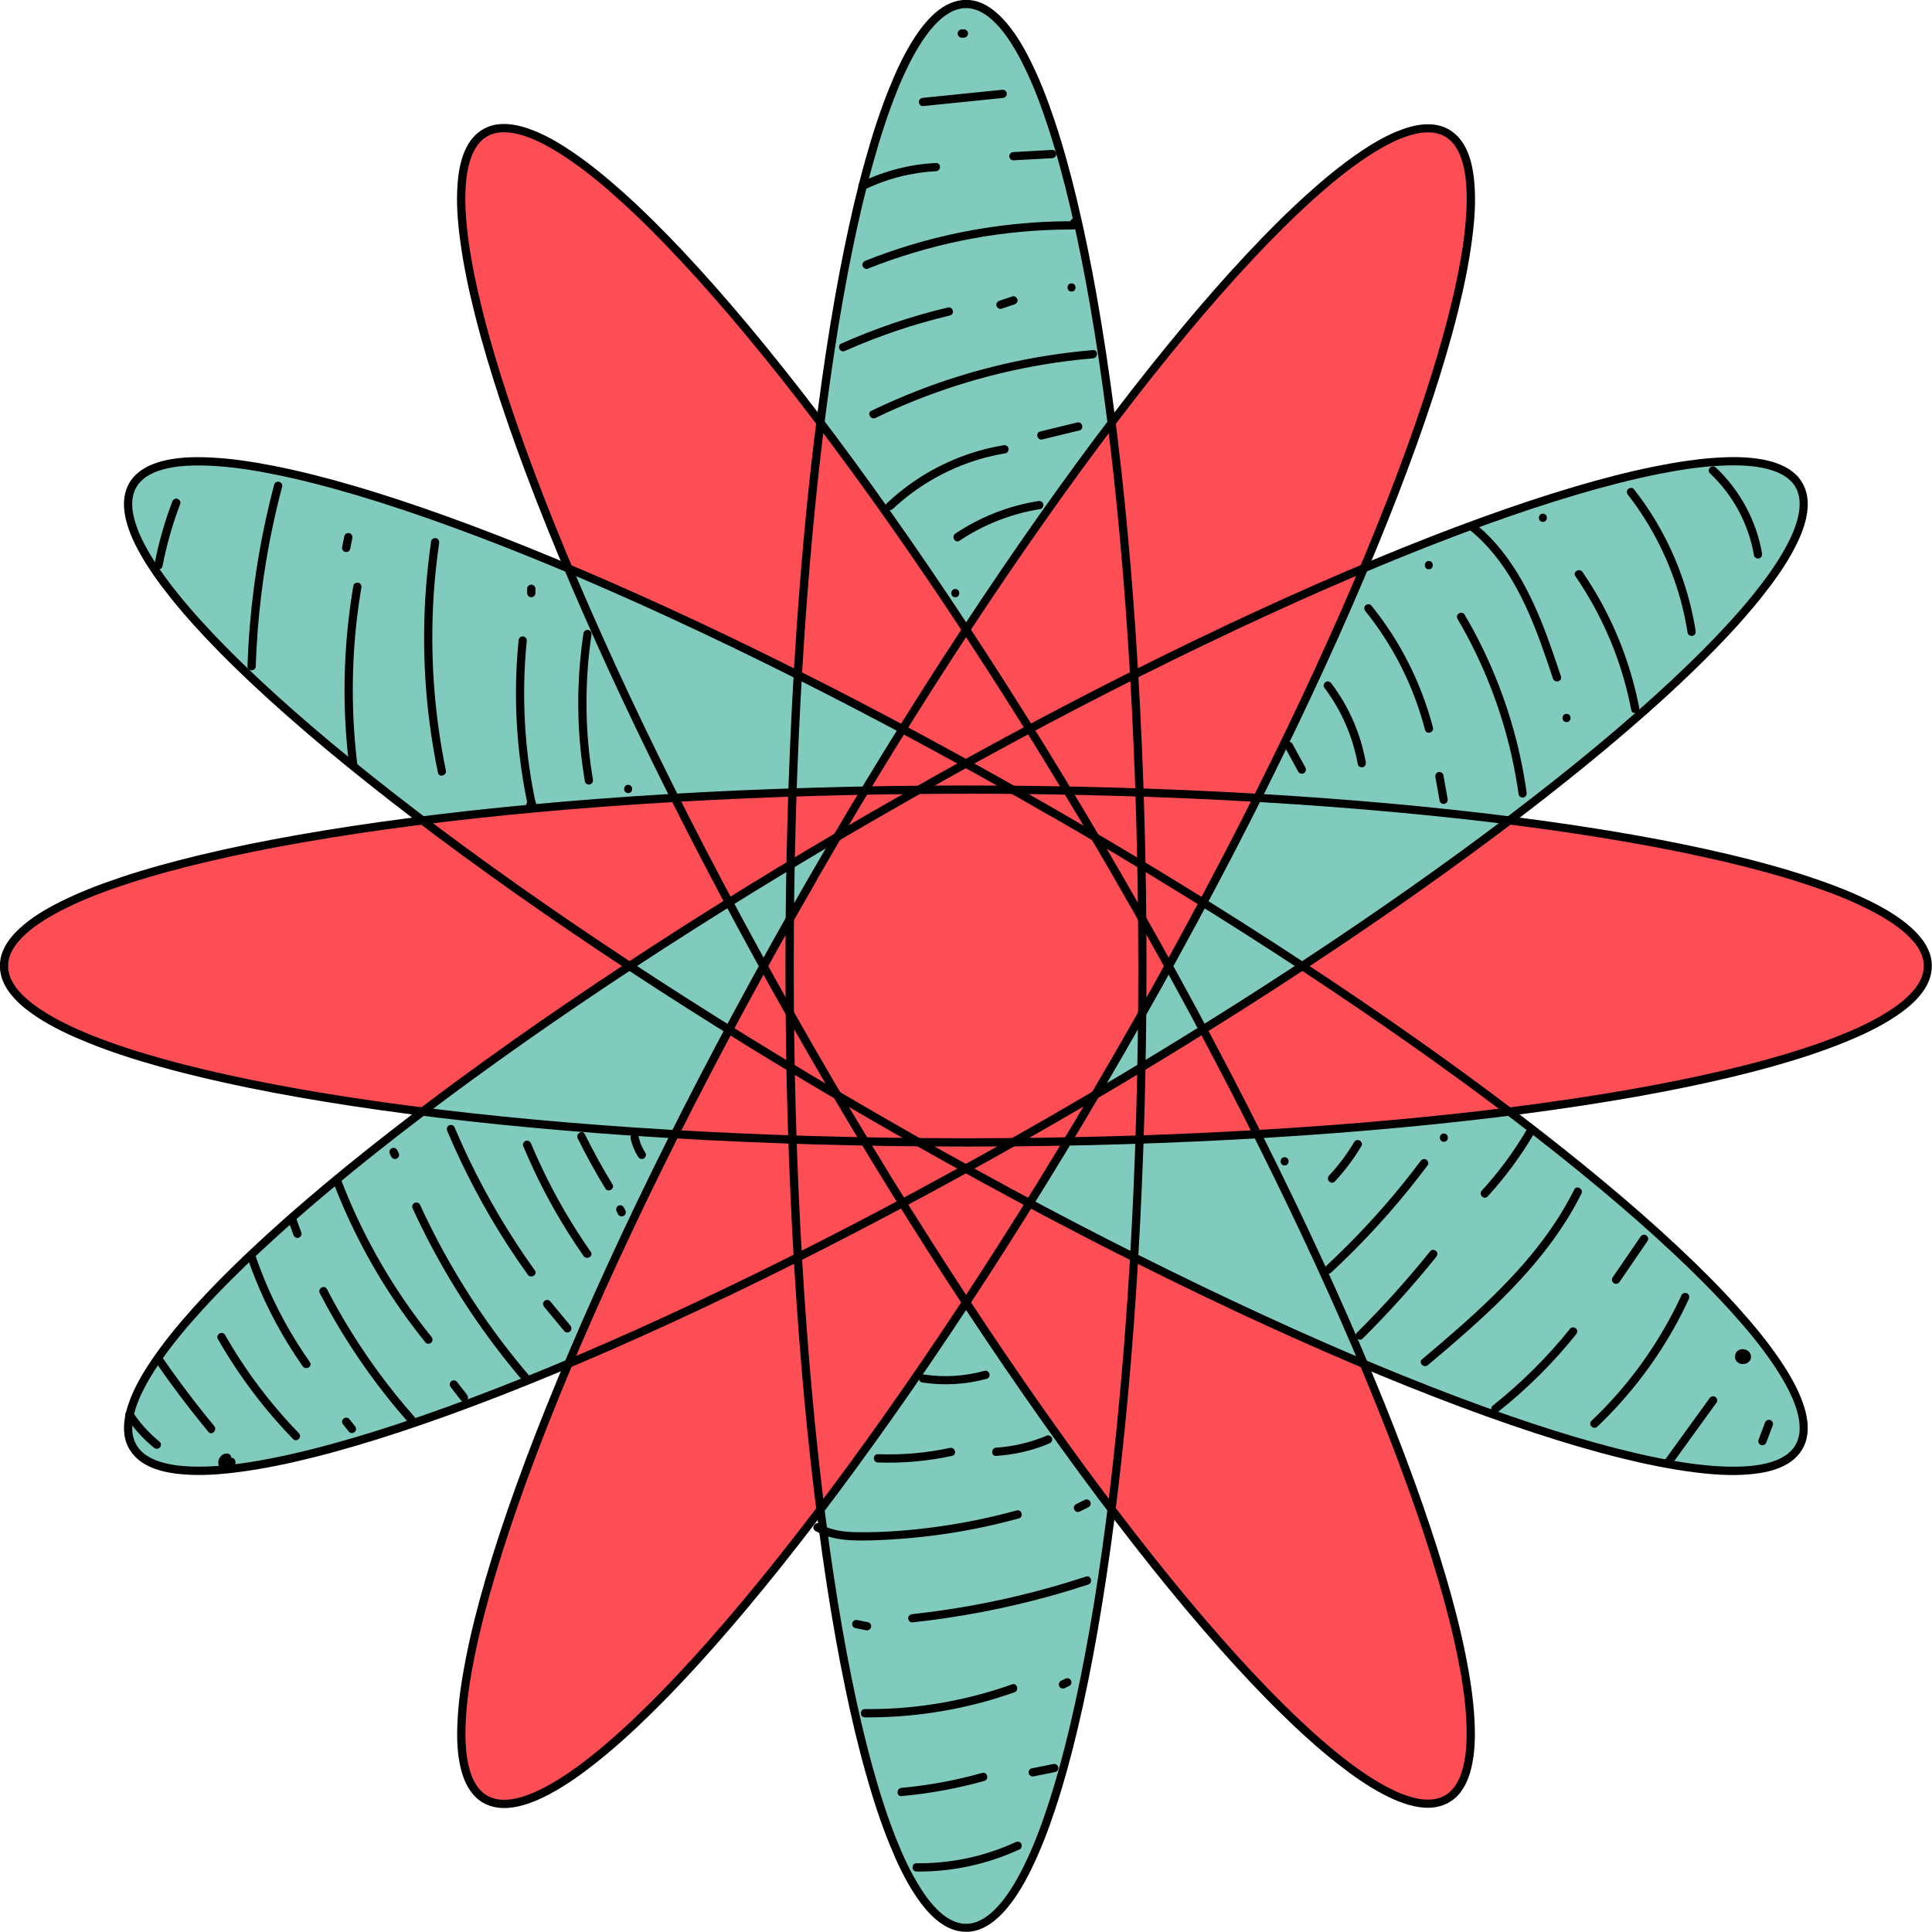
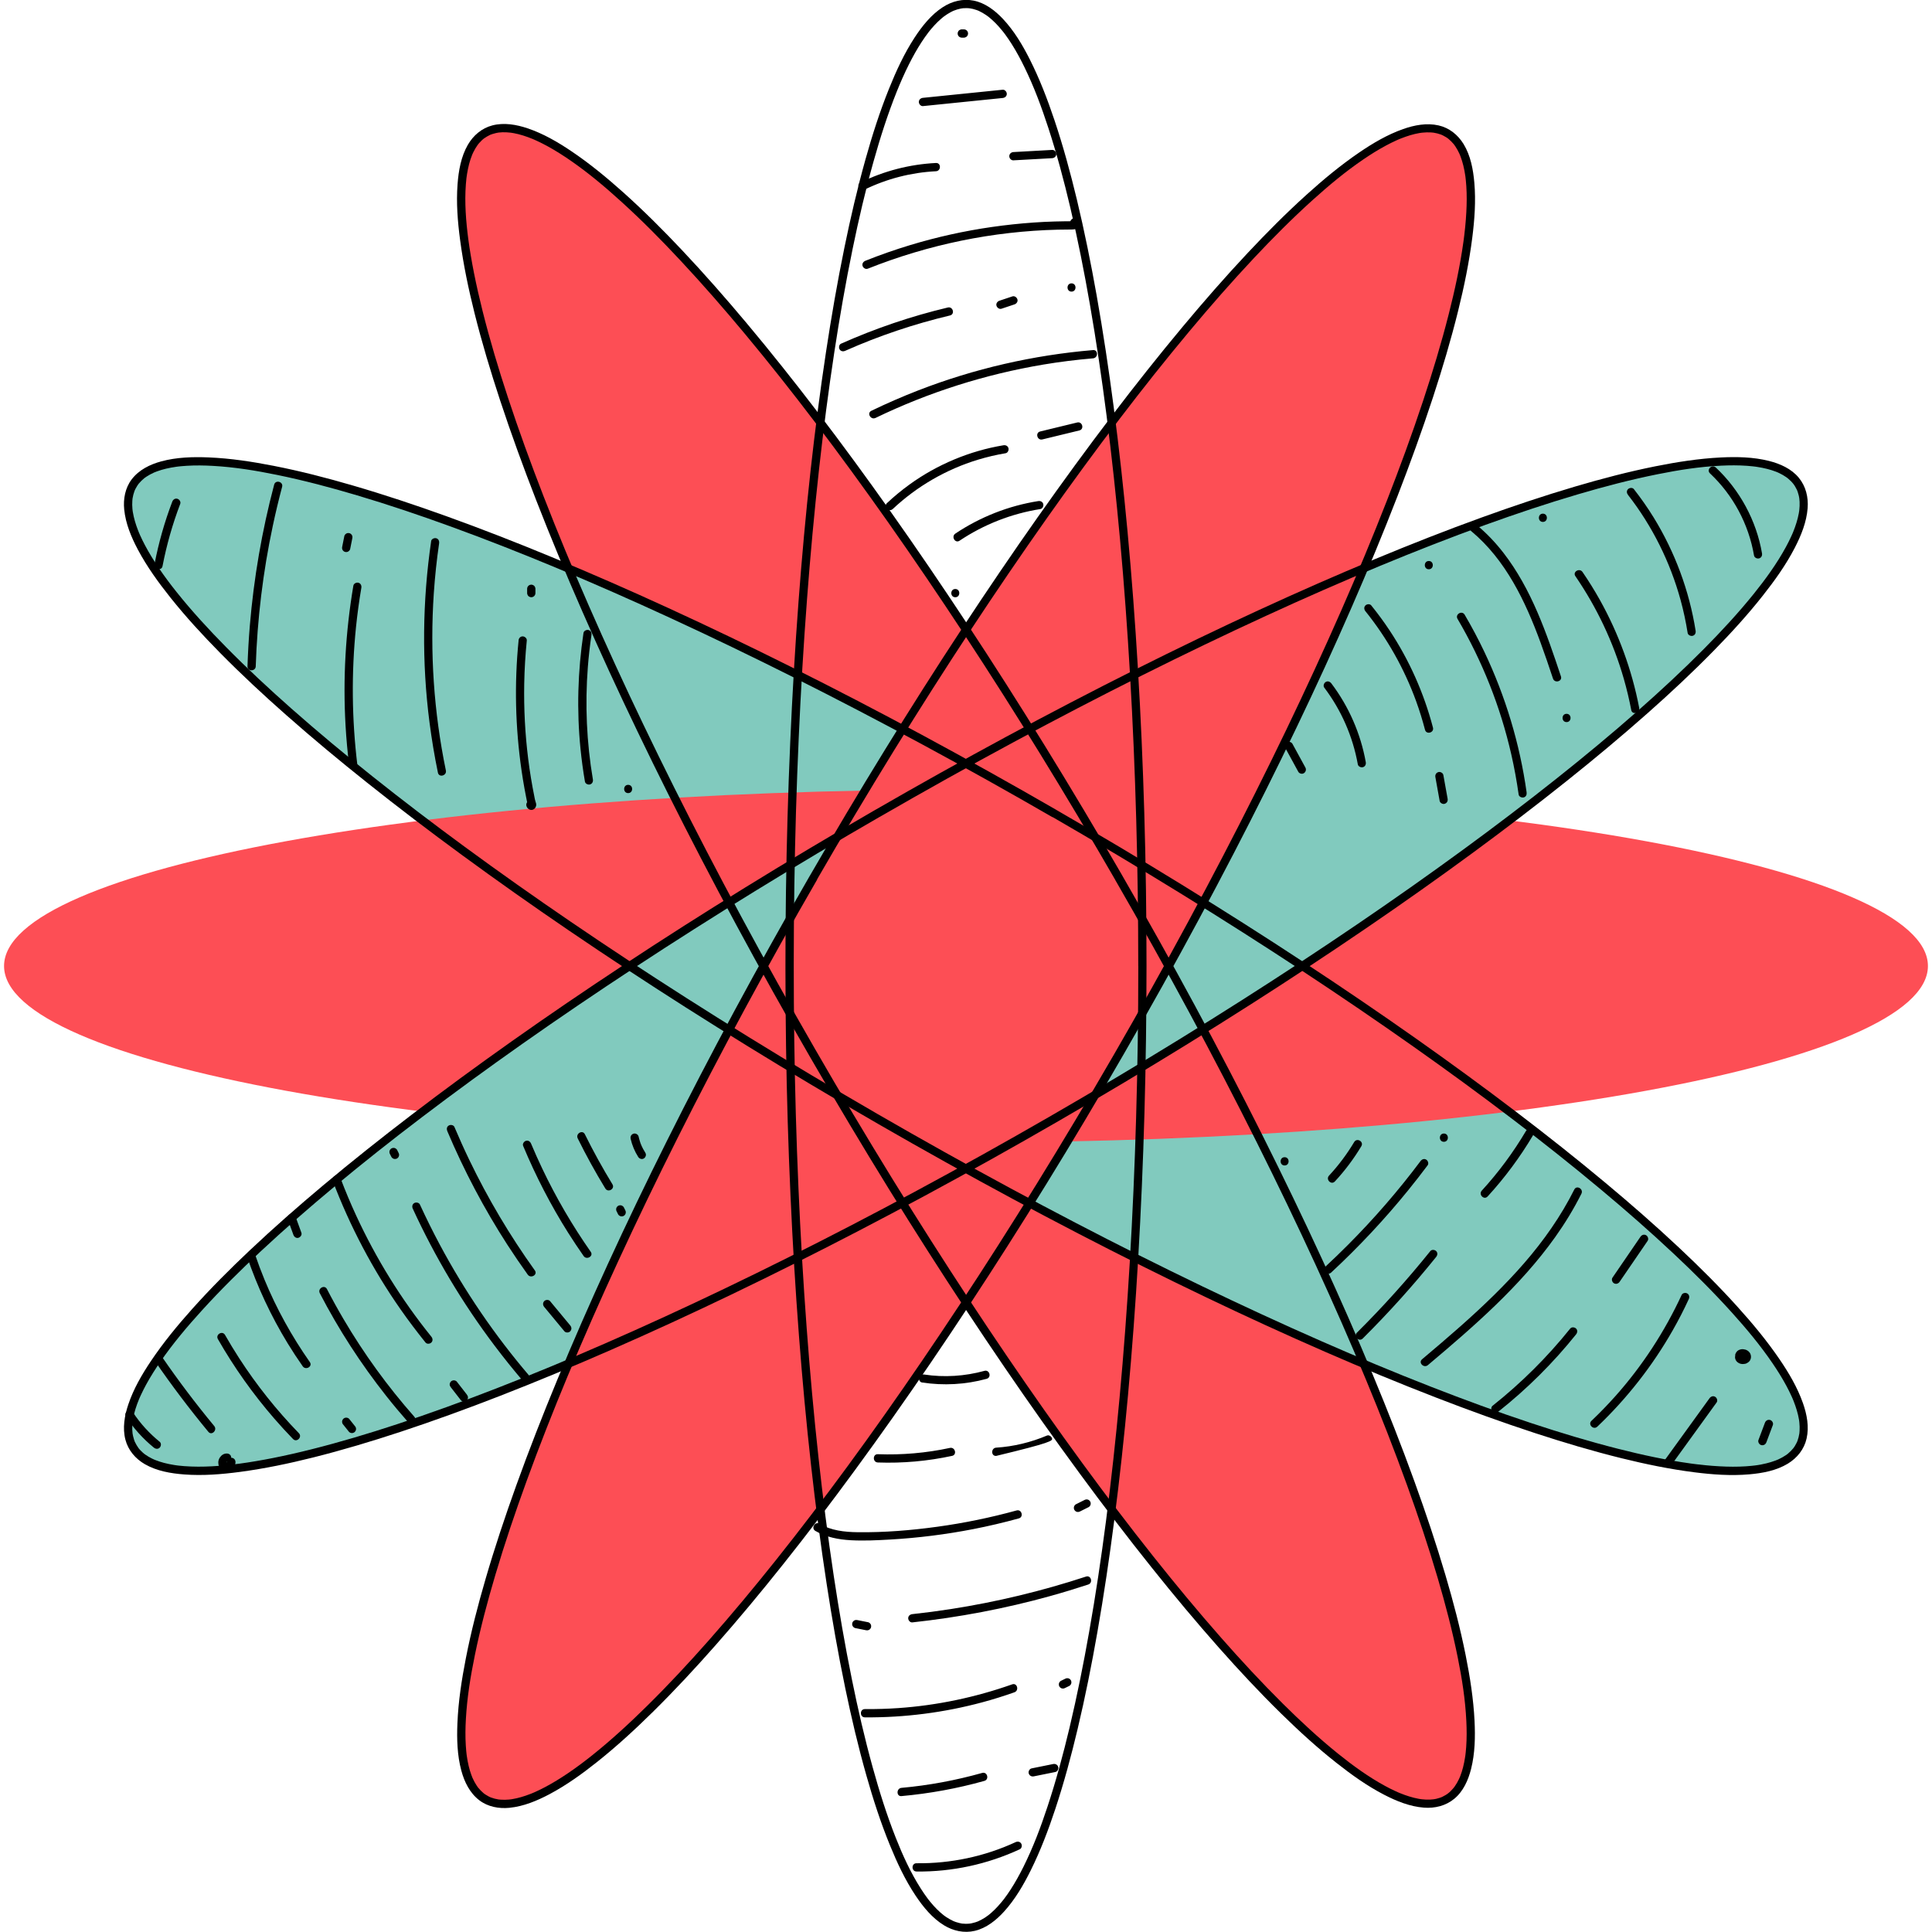
<svg xmlns="http://www.w3.org/2000/svg" width="236" height="236" viewBox="0 0 236 236" fill="none">
  <g clip-path="url(#clip0_395_3)">
-     <path d="M117.999 235.503C129.9 235.503 139.548 182.894 139.548 117.999C139.548 53.103 129.9 0.495 117.999 0.495C106.098 0.495 96.45 53.103 96.45 117.999C96.45 182.894 106.098 235.503 117.999 235.503Z" fill="#81CABE" />
    <path d="M176.749 219.761C187.056 213.811 169.107 163.427 136.659 107.225C104.211 51.024 69.552 10.288 59.245 16.238C48.938 22.189 66.887 72.573 99.335 128.774C131.783 184.976 166.443 225.712 176.749 219.761Z" fill="#FD4E55" />
    <path d="M219.759 176.752C225.709 166.445 184.973 131.786 128.772 99.338C72.571 66.89 22.186 48.941 16.236 59.248C10.285 69.555 51.022 104.214 107.223 136.662C163.424 169.11 213.808 187.059 219.759 176.752Z" fill="#81CABE" />
    <path d="M117.999 139.548C182.895 139.548 235.503 129.9 235.503 117.999C235.503 106.098 182.895 96.45 117.999 96.45C53.103 96.45 0.495 106.098 0.495 117.999C0.495 129.9 53.103 139.548 117.999 139.548Z" fill="#FD4E55" />
    <path d="M128.772 136.662C184.973 104.214 225.709 69.555 219.759 59.248C213.808 48.941 163.424 66.89 107.223 99.338C51.022 131.786 10.285 166.445 16.236 176.752C22.186 187.059 72.571 169.11 128.772 136.662Z" fill="#81CABE" />
    <path d="M136.659 128.775C169.107 72.573 187.056 22.189 176.749 16.239C166.443 10.288 131.783 51.024 99.335 107.226C66.887 163.427 48.938 213.811 59.245 219.762C69.552 225.712 104.211 184.976 136.659 128.775Z" fill="#FD4E55" />
    <path d="M139.046 117.999C139.046 124.193 138.959 130.39 138.778 136.582C138.608 142.472 138.35 148.359 138.002 154.242C137.675 159.734 137.267 165.223 136.762 170.702C136.297 175.744 135.751 180.781 135.1 185.802C134.514 190.317 133.841 194.822 133.049 199.304C132.357 203.232 131.572 207.148 130.65 211.03C129.875 214.28 129.005 217.511 127.956 220.685C127.112 223.24 126.207 225.642 125.032 228.007C124.557 228.962 124.042 229.9 123.463 230.795C123.208 231.189 122.941 231.574 122.659 231.948C122.637 231.975 122.523 232.124 122.612 232.007C122.585 232.042 122.558 232.079 122.528 232.114C122.456 232.205 122.382 232.294 122.308 232.383C122.174 232.544 122.038 232.7 121.9 232.853C121.64 233.138 121.366 233.41 121.074 233.665C121.009 233.719 120.945 233.774 120.881 233.828C120.846 233.858 120.809 233.885 120.774 233.915C120.759 233.927 120.745 233.937 120.732 233.949C120.656 234.011 120.821 233.882 120.75 233.937C120.609 234.041 120.468 234.145 120.319 234.241C120.047 234.417 119.765 234.565 119.471 234.699C119.599 234.649 119.404 234.729 119.471 234.699C119.438 234.711 119.404 234.724 119.372 234.736C119.3 234.763 119.226 234.788 119.152 234.813C119.006 234.86 118.86 234.899 118.711 234.929C118.644 234.944 118.578 234.954 118.513 234.966C118.469 234.973 118.325 234.986 118.513 234.966C118.476 234.971 118.439 234.976 118.402 234.978C118.254 234.991 118.105 235.001 117.957 234.998C117.808 234.996 117.675 234.981 117.534 234.971C117.662 234.996 117.405 234.961 117.534 234.971C117.502 234.966 117.467 234.961 117.435 234.954C117.361 234.941 117.286 234.926 117.215 234.909C117.069 234.877 116.925 234.835 116.784 234.788C116.715 234.763 116.646 234.738 116.576 234.711C116.544 234.699 116.51 234.684 116.477 234.672C116.648 234.738 116.492 234.679 116.455 234.662C116.161 234.526 115.879 234.37 115.609 234.189C115.54 234.142 115.471 234.095 115.404 234.048C115.372 234.026 115.339 234.001 115.307 233.977C115.29 233.964 115.273 233.949 115.253 233.937C115.181 233.882 115.344 234.011 115.27 233.949C115.132 233.838 114.996 233.727 114.864 233.61C114.573 233.351 114.298 233.074 114.038 232.787C113.895 232.628 113.754 232.465 113.62 232.297C113.556 232.22 113.494 232.141 113.432 232.062C113.343 231.948 113.474 232.119 113.385 232.002C113.351 231.955 113.316 231.911 113.281 231.864C112.999 231.485 112.732 231.097 112.48 230.699C111.233 228.749 110.251 226.59 109.435 224.524C108.319 221.707 107.409 218.807 106.602 215.888C105.62 212.341 104.794 208.749 104.062 205.142C103.208 200.944 102.483 196.719 101.843 192.482C101.123 187.707 100.514 182.915 99.99 178.116C99.411 172.83 98.933 167.531 98.538 162.227C98.115 156.538 97.783 150.841 97.536 145.141C97.273 139.107 97.105 133.069 97.021 127.031C96.937 120.992 96.937 114.506 97.031 108.245C97.125 101.984 97.298 96.153 97.568 90.115C97.82 84.447 98.154 78.785 98.585 73.13C98.985 67.843 99.468 62.562 100.052 57.292C100.581 52.513 101.194 47.744 101.919 42.989C102.562 38.776 103.292 34.573 104.151 30.398C104.888 26.816 105.716 23.251 106.704 19.728C107.515 16.837 108.428 13.967 109.546 11.179C109.984 10.088 110.469 8.982 111.03 7.864C111.505 6.917 112.02 5.989 112.601 5.101C112.856 4.713 113.123 4.332 113.405 3.961C113.422 3.938 113.464 3.886 113.388 3.983C113.405 3.961 113.422 3.938 113.44 3.916C113.472 3.876 113.501 3.837 113.534 3.797C113.603 3.711 113.672 3.627 113.741 3.542C113.877 3.382 114.018 3.221 114.162 3.068C114.424 2.786 114.699 2.518 114.991 2.268C115.055 2.214 115.119 2.162 115.184 2.108C115.218 2.078 115.255 2.051 115.29 2.024C115.191 2.1 115.268 2.041 115.317 2.004C115.453 1.902 115.594 1.806 115.738 1.714C115.881 1.623 116.017 1.546 116.161 1.469C116.225 1.435 116.292 1.403 116.356 1.371C116.42 1.338 116.638 1.249 116.487 1.311C116.767 1.202 117.049 1.108 117.346 1.051C117.415 1.037 117.487 1.027 117.556 1.017C117.625 1.007 117.408 1.029 117.544 1.017C117.583 1.014 117.625 1.009 117.665 1.004C117.806 0.992 117.947 0.99 118.088 0.992C118.162 0.992 118.236 0.997 118.31 1.002C118.37 1.007 118.617 1.042 118.419 1.009C118.56 1.032 118.701 1.056 118.84 1.089C118.988 1.126 119.137 1.168 119.28 1.22C119.347 1.242 119.411 1.269 119.478 1.294C119.599 1.338 119.372 1.242 119.488 1.299C119.525 1.316 119.562 1.331 119.597 1.348C119.891 1.484 120.173 1.65 120.443 1.833C120.512 1.88 120.579 1.93 120.648 1.979C120.68 2.004 120.712 2.029 120.745 2.051C120.824 2.108 120.665 1.989 120.717 2.029C120.742 2.048 120.767 2.068 120.792 2.088C120.93 2.199 121.066 2.316 121.197 2.434C121.489 2.696 121.761 2.978 122.024 3.273C122.165 3.431 122.301 3.592 122.432 3.755C122.464 3.795 122.494 3.834 122.526 3.872C122.543 3.894 122.662 4.047 122.573 3.928C122.642 4.02 122.711 4.111 122.781 4.203C123.063 4.584 123.327 4.98 123.582 5.38C124.158 6.293 124.673 7.246 125.145 8.218C126.308 10.6 127.221 13.057 128.06 15.632C129.103 18.833 129.972 22.093 130.744 25.369C131.664 29.275 132.443 33.215 133.131 37.168C133.917 41.673 134.585 46.2 135.167 50.737C135.812 55.779 136.354 60.833 136.814 65.891C137.314 71.388 137.715 76.892 138.036 82.401C138.38 88.296 138.628 94.196 138.793 100.101C138.959 106.006 139.041 112.022 139.041 117.984C139.041 118.632 140.05 118.635 140.05 117.984C140.05 111.75 139.961 105.516 139.778 99.285C139.605 93.36 139.345 87.438 138.991 81.523C138.66 75.984 138.247 70.451 137.732 64.927C137.26 59.85 136.705 54.779 136.042 49.723C135.444 45.164 134.763 40.614 133.96 36.087C133.259 32.152 132.47 28.231 131.535 24.342C130.751 21.087 129.87 17.848 128.804 14.674C127.956 12.144 126.993 9.635 125.789 7.248C124.901 5.489 123.869 3.755 122.516 2.313C121.556 1.289 120.346 0.359 118.941 0.077C117.618 -0.19 116.294 0.146 115.171 0.873C113.744 1.798 112.648 3.176 111.725 4.584C110.444 6.543 109.462 8.69 108.589 10.855C107.46 13.658 106.54 16.542 105.726 19.451C104.729 23.011 103.893 26.613 103.151 30.232C102.285 34.457 101.551 38.707 100.903 42.969C100.17 47.791 99.552 52.627 99.015 57.473C98.429 62.784 97.946 68.105 97.546 73.434C97.115 79.173 96.779 84.92 96.529 90.669C96.264 96.739 96.094 102.812 96.007 108.888C95.92 114.964 95.923 121.492 96.017 127.792C96.111 134.093 96.287 139.956 96.561 146.034C96.818 151.751 97.157 157.463 97.595 163.167C98.001 168.479 98.491 173.782 99.082 179.074C99.621 183.9 100.247 188.716 100.984 193.516C101.635 197.756 102.374 201.983 103.245 206.184C103.99 209.778 104.831 213.355 105.833 216.885C106.649 219.765 107.572 222.622 108.705 225.393C109.578 227.53 110.563 229.645 111.849 231.567C112.772 232.945 113.872 234.296 115.3 235.174C116.438 235.871 117.771 236.168 119.082 235.857C120.49 235.523 121.685 234.563 122.64 233.514C123.988 232.03 125.017 230.266 125.905 228.477C127.105 226.058 128.065 223.522 128.913 220.96C129.974 217.756 130.852 214.491 131.634 211.208C132.564 207.294 133.351 203.349 134.046 199.388C134.845 194.839 135.523 190.267 136.114 185.689C136.772 180.612 137.321 175.524 137.789 170.428C138.296 164.887 138.704 159.338 139.031 153.782C139.377 147.852 139.632 141.918 139.798 135.981C139.966 129.982 140.047 123.98 140.05 117.981C140.05 117.333 139.041 117.331 139.041 117.981L139.046 117.999Z" fill="black" />
    <path d="M136.225 107.48C139.352 112.898 142.405 118.36 145.371 123.867C148.174 129.069 150.902 134.311 153.544 139.595C156.035 144.575 158.45 149.591 160.775 154.648C162.893 159.256 164.936 163.897 166.878 168.582C168.637 172.825 170.314 177.1 171.875 181.416C173.231 185.167 174.5 188.951 175.625 192.776C176.568 195.977 177.414 199.213 178.072 202.485C178.599 205.11 178.987 207.572 179.118 210.236C179.17 211.287 179.175 212.341 179.101 213.39C179.084 213.62 179.064 213.85 179.039 214.08C179.027 214.184 179.014 214.29 179.002 214.394C178.985 214.545 179.014 214.318 178.992 214.466C178.985 214.523 178.975 214.58 178.967 214.634C178.903 215.05 178.824 215.463 178.72 215.871C178.626 216.235 178.515 216.596 178.379 216.947C178.364 216.987 178.349 217.024 178.332 217.063C178.277 217.202 178.339 217.051 178.319 217.096C178.282 217.177 178.247 217.259 178.208 217.34C178.136 217.489 178.059 217.635 177.978 217.778C177.896 217.922 177.81 218.055 177.718 218.189C177.673 218.253 177.629 218.313 177.582 218.374C177.686 218.236 177.535 218.429 177.495 218.476C177.399 218.587 177.297 218.696 177.191 218.8C177.139 218.849 177.085 218.899 177.03 218.948C176.991 218.981 176.832 219.109 176.897 219.06C176.961 219.01 176.805 219.126 176.766 219.154C176.704 219.196 176.639 219.238 176.575 219.277C176.454 219.352 176.33 219.418 176.202 219.478C176.167 219.493 176.135 219.507 176.1 219.525C175.991 219.577 176.204 219.485 176.108 219.522C176.038 219.55 175.969 219.577 175.897 219.601C175.759 219.648 175.615 219.691 175.472 219.723C175.405 219.738 175.336 219.752 175.269 219.765C175.215 219.775 174.947 219.812 175.148 219.787C174.997 219.804 174.846 219.819 174.693 219.827C174.361 219.841 174.027 219.827 173.698 219.789C173.654 219.785 173.609 219.78 173.565 219.772C173.661 219.785 173.641 219.785 173.565 219.772C173.473 219.757 173.381 219.742 173.292 219.728C173.104 219.693 172.916 219.653 172.731 219.606C172.352 219.512 171.976 219.396 171.61 219.265C171.407 219.193 171.207 219.117 171.007 219.035C170.96 219.015 170.913 218.995 170.866 218.976C171.004 219.032 170.824 218.956 170.796 218.946C170.69 218.899 170.581 218.852 170.475 218.802C170.039 218.605 169.614 218.387 169.193 218.159C167.14 217.046 165.208 215.636 163.454 214.223C161.089 212.316 158.858 210.246 156.701 208.106C154.084 205.508 151.578 202.802 149.144 200.034C146.309 196.811 143.568 193.503 140.898 190.141C137.922 186.396 135.033 182.584 132.211 178.725C129.086 174.453 126.043 170.124 123.065 165.748C119.886 161.075 116.784 156.347 113.749 151.578C110.518 146.499 107.364 141.373 104.284 136.201C101.093 130.845 97.981 125.445 94.946 120C91.975 114.667 89.078 109.294 86.265 103.874C83.631 98.795 81.068 93.677 78.594 88.516C76.284 83.7 74.05 78.847 71.91 73.951C69.983 69.543 68.138 65.102 66.396 60.617C64.842 56.615 63.37 52.578 62.027 48.498C60.887 45.033 59.838 41.535 58.95 37.997C58.562 36.451 58.208 34.898 57.896 33.332C57.634 32.011 57.374 30.504 57.213 29.28C56.919 27.041 56.736 24.762 56.907 22.506C56.924 22.271 56.946 22.036 56.973 21.804C56.978 21.757 56.983 21.71 56.991 21.663C56.996 21.628 57.02 21.435 57.001 21.591C57.015 21.477 57.033 21.366 57.05 21.255C57.117 20.842 57.199 20.433 57.305 20.03C57.399 19.674 57.513 19.323 57.649 18.979C57.666 18.937 57.683 18.895 57.701 18.85C57.636 19.004 57.693 18.867 57.708 18.833C57.748 18.749 57.785 18.662 57.827 18.578C57.899 18.432 57.978 18.286 58.059 18.145C58.141 18.004 58.225 17.878 58.317 17.749C58.341 17.717 58.366 17.685 58.388 17.65C58.463 17.547 58.322 17.732 58.388 17.648C58.44 17.586 58.487 17.524 58.539 17.465C58.638 17.351 58.745 17.242 58.856 17.138C58.905 17.091 58.957 17.047 59.009 17.002C59.039 16.978 59.069 16.955 59.098 16.931C59.187 16.854 59.007 16.992 59.103 16.926C59.346 16.757 59.588 16.607 59.858 16.48C60.014 16.409 59.784 16.503 59.944 16.446C60.014 16.419 60.085 16.394 60.157 16.369C60.298 16.322 60.442 16.285 60.585 16.253C60.657 16.238 60.729 16.223 60.8 16.211C60.83 16.206 60.862 16.201 60.892 16.196C61.016 16.174 60.758 16.208 60.922 16.191C61.075 16.176 61.226 16.161 61.379 16.156C61.716 16.146 62.047 16.171 62.381 16.206C62.507 16.218 62.299 16.193 62.381 16.206C62.426 16.213 62.473 16.218 62.517 16.226C62.609 16.24 62.7 16.255 62.792 16.273C62.972 16.307 63.15 16.347 63.328 16.391C63.719 16.49 64.105 16.611 64.484 16.75C64.682 16.822 64.877 16.901 65.075 16.98C65.211 17.034 65.011 16.95 65.144 17.01C65.191 17.029 65.241 17.052 65.288 17.072C65.397 17.119 65.503 17.168 65.609 17.218C66.045 17.42 66.473 17.638 66.896 17.868C67.858 18.395 68.783 18.984 69.686 19.607C71.89 21.131 73.916 22.833 75.935 24.671C78.436 26.944 80.816 29.351 83.121 31.823C85.852 34.747 88.479 37.765 91.04 40.84C93.949 44.335 96.771 47.907 99.522 51.529C102.582 55.556 105.561 59.648 108.475 63.784C111.644 68.286 114.733 72.845 117.756 77.446C120.957 82.32 124.082 87.243 127.134 92.21C130.187 97.177 133.264 102.34 136.223 107.466C136.547 108.027 137.42 107.52 137.094 106.956C133.997 101.595 130.828 96.277 127.577 91.008C124.485 85.996 121.324 81.028 118.08 76.111C115.062 71.534 111.978 67 108.811 62.522C105.88 58.376 102.882 54.275 99.797 50.24C97.014 46.599 94.162 43.004 91.218 39.491C88.657 36.436 86.028 33.438 83.294 30.539C80.994 28.1 78.619 25.725 76.12 23.488C74.104 21.685 72.007 19.956 69.76 18.447C68.1 17.331 66.334 16.307 64.429 15.669C63.069 15.211 61.557 14.951 60.145 15.318C58.846 15.654 57.807 16.547 57.144 17.697C56.31 19.145 56.016 20.859 55.892 22.502C55.719 24.775 55.905 27.07 56.204 29.327C56.605 32.337 57.231 35.316 57.968 38.262C58.868 41.851 59.934 45.396 61.092 48.911C62.44 52.998 63.917 57.04 65.476 61.048C67.254 65.617 69.142 70.144 71.109 74.636C73.268 79.569 75.522 84.46 77.855 89.313C80.36 94.53 82.955 99.703 85.625 104.838C88.455 110.281 91.369 115.678 94.359 121.034C97.35 126.39 100.593 132.005 103.829 137.42C107.065 142.835 110.083 147.719 113.323 152.797C116.383 157.592 119.513 162.341 122.721 167.039C125.71 171.415 128.767 175.744 131.906 180.014C134.771 183.91 137.702 187.757 140.723 191.534C143.38 194.859 146.106 198.129 148.931 201.315C151.37 204.069 153.883 206.758 156.51 209.333C158.663 211.443 160.891 213.481 163.259 215.347C165.089 216.791 167.004 218.162 169.08 219.235C170.586 220.015 172.219 220.675 173.926 220.809C175.264 220.913 176.595 220.591 177.641 219.73C178.745 218.825 179.356 217.437 179.697 216.084C180.177 214.174 180.217 212.16 180.12 210.204C179.986 207.517 179.566 204.843 179.039 202.206C178.379 198.908 177.525 195.653 176.573 192.427C175.435 188.571 174.153 184.758 172.785 180.979C171.21 176.625 169.513 172.315 167.736 168.038C165.755 163.266 163.672 158.536 161.51 153.841C159.18 148.777 156.755 143.756 154.259 138.771C151.575 133.413 148.802 128.097 145.955 122.823C143.075 117.492 140.119 112.203 137.091 106.956C136.767 106.394 135.894 106.902 136.221 107.466L136.225 107.48Z" fill="black" />
    <path d="M128.52 99.775C133.848 102.852 139.132 106.001 144.369 109.232C149.322 112.284 154.23 115.409 159.091 118.607C163.677 121.628 168.216 124.715 172.704 127.882C176.81 130.781 180.87 133.744 184.865 136.79C188.479 139.543 192.041 142.368 195.527 145.28C198.579 147.83 201.575 150.45 204.474 153.171C206.921 155.467 209.301 157.836 211.549 160.327C213.365 162.341 215.027 164.335 216.529 166.539C217.14 167.435 217.714 168.355 218.226 169.31C218.446 169.723 218.656 170.141 218.849 170.569C218.894 170.67 218.938 170.772 218.983 170.873C219.027 170.975 218.956 170.801 219.005 170.928C219.03 170.989 219.057 171.054 219.082 171.116C219.159 171.309 219.233 171.504 219.3 171.699C219.428 172.07 219.542 172.446 219.634 172.83C219.676 173.011 219.713 173.191 219.745 173.374C219.76 173.456 219.77 173.537 219.782 173.619C219.789 173.671 219.77 173.493 219.784 173.646C219.789 173.691 219.794 173.735 219.799 173.78C219.831 174.109 219.844 174.438 219.824 174.769C219.819 174.841 219.814 174.913 219.807 174.987C219.802 175.027 219.797 175.066 219.794 175.106C219.782 175.229 219.817 174.99 219.794 175.113C219.767 175.262 219.742 175.41 219.705 175.556C219.668 175.702 219.626 175.84 219.577 175.979C219.559 176.026 219.465 176.249 219.544 176.066C219.515 176.132 219.485 176.202 219.45 176.268C219.386 176.4 219.314 176.526 219.238 176.649C219.198 176.709 219.159 176.771 219.117 176.828C219.099 176.852 219.079 176.877 219.062 176.902C218.995 177.001 219.146 176.805 219.042 176.926C218.852 177.152 218.649 177.362 218.421 177.552C218.392 177.577 218.36 177.602 218.327 177.627C218.295 177.651 218.426 177.555 218.315 177.636C218.248 177.683 218.184 177.733 218.115 177.777C217.984 177.867 217.847 177.948 217.706 178.027C217.565 178.106 217.415 178.183 217.264 178.252C217.224 178.272 217.182 178.29 217.14 178.307C217.053 178.346 217.081 178.332 217.123 178.314C217.034 178.351 216.942 178.388 216.851 178.421C216.499 178.552 216.141 178.661 215.777 178.75C215.366 178.851 214.948 178.93 214.53 178.99C214.505 178.992 214.345 179.014 214.426 179.004C214.508 178.995 214.35 179.014 214.32 179.017C214.204 179.032 214.085 179.044 213.969 179.056C213.731 179.081 213.494 179.101 213.254 179.116C212.195 179.185 211.134 179.173 210.075 179.116C209.481 179.084 208.89 179.037 208.299 178.98C207.982 178.948 207.668 178.913 207.351 178.876C207.203 178.858 207.052 178.839 206.904 178.821C206.698 178.794 206.671 178.792 206.48 178.764C203.5 178.351 200.553 177.711 197.639 176.971C194.067 176.063 190.54 174.994 187.042 173.837C182.943 172.479 178.888 170.989 174.866 169.421C170.366 167.665 165.908 165.802 161.485 163.863C156.577 161.708 151.711 159.459 146.88 157.136C141.71 154.648 136.582 152.075 131.493 149.426C126.068 146.603 120.685 143.694 115.344 140.71C109.907 137.673 104.512 134.553 99.166 131.36C94.008 128.28 88.895 125.126 83.831 121.895C79.076 118.862 74.366 115.763 69.708 112.586C65.35 109.613 61.038 106.575 56.785 103.453C52.946 100.635 49.151 97.751 45.428 94.782C42.089 92.118 38.803 89.387 35.602 86.56C32.867 84.143 30.19 81.654 27.627 79.054C25.505 76.902 23.451 74.676 21.566 72.313C20.829 71.391 20.094 70.411 19.394 69.377C18.791 68.486 18.222 67.569 17.717 66.616C17.497 66.201 17.289 65.778 17.096 65.347C17.071 65.295 17.049 65.241 17.027 65.186C17.007 65.139 16.968 65.045 17.01 65.149C16.965 65.045 16.923 64.941 16.881 64.835C16.802 64.632 16.725 64.429 16.656 64.222C16.532 63.858 16.423 63.487 16.337 63.111C16.295 62.928 16.258 62.742 16.228 62.557C16.223 62.52 16.218 62.485 16.211 62.448C16.186 62.297 16.211 62.47 16.206 62.421C16.196 62.332 16.186 62.245 16.176 62.156C16.146 61.834 16.141 61.508 16.164 61.186C16.169 61.11 16.176 61.035 16.183 60.959C16.186 60.931 16.203 60.805 16.188 60.909C16.174 61.013 16.196 60.862 16.201 60.837C16.225 60.694 16.255 60.55 16.292 60.41C16.329 60.269 16.376 60.127 16.426 59.989C16.438 59.957 16.451 59.927 16.463 59.895C16.483 59.843 16.404 60.021 16.463 59.892C16.495 59.826 16.525 59.759 16.559 59.692C16.624 59.566 16.695 59.442 16.775 59.324C16.814 59.264 16.856 59.205 16.898 59.145C16.923 59.111 17.005 59.012 16.896 59.145C16.923 59.113 16.948 59.081 16.975 59.049C17.168 58.816 17.386 58.616 17.613 58.423C17.724 58.331 17.584 58.443 17.626 58.413C17.653 58.393 17.677 58.374 17.702 58.356C17.771 58.307 17.843 58.257 17.915 58.21C18.053 58.121 18.195 58.037 18.338 57.958C18.482 57.879 18.635 57.805 18.788 57.735C18.83 57.718 18.87 57.698 18.912 57.681C18.82 57.721 18.853 57.706 18.919 57.681C19.006 57.646 19.093 57.612 19.179 57.58C19.543 57.446 19.914 57.337 20.29 57.248C20.701 57.151 21.114 57.077 21.532 57.018C21.648 57.001 21.448 57.028 21.586 57.011C21.643 57.003 21.702 56.996 21.759 56.988C21.878 56.973 21.997 56.961 22.116 56.951C22.348 56.929 22.583 56.912 22.816 56.897C23.879 56.832 24.948 56.847 26.012 56.909C28.691 57.062 31.187 57.468 33.839 58.01C37.136 58.685 40.392 59.549 43.617 60.508C47.464 61.651 51.266 62.938 55.036 64.308C59.356 65.879 63.635 67.566 67.88 69.332C72.593 71.294 77.266 73.357 81.901 75.497C86.973 77.835 91.999 80.264 96.989 82.767C102.283 85.424 107.532 88.163 112.742 90.978C117.952 93.793 123.29 96.776 128.502 99.787C129.066 100.111 129.574 99.24 129.012 98.916C123.56 95.769 118.063 92.7 112.522 89.714C107.255 86.879 101.949 84.118 96.598 81.446C91.626 78.963 86.614 76.553 81.56 74.235C76.88 72.088 72.165 70.02 67.405 68.053C63.148 66.292 58.853 64.612 54.517 63.051C50.757 61.698 46.965 60.432 43.128 59.314C39.927 58.379 36.691 57.542 33.418 56.902C30.808 56.39 28.159 55.986 25.5 55.875C23.57 55.793 21.579 55.85 19.706 56.355C18.321 56.728 16.973 57.392 16.087 58.554C15.29 59.603 15.043 60.946 15.172 62.235C15.345 63.964 16.03 65.604 16.836 67.126C17.945 69.214 19.342 71.143 20.812 72.989C22.707 75.366 24.772 77.607 26.907 79.772C29.507 82.409 32.223 84.93 34.999 87.379C38.207 90.209 41.5 92.945 44.847 95.609C48.644 98.634 52.511 101.573 56.429 104.443C60.716 107.584 65.065 110.647 69.458 113.64C74.171 116.851 78.938 119.983 83.747 123.045C88.838 126.286 93.978 129.45 99.163 132.54C104.586 135.773 110.055 138.924 115.572 141.997C121.088 145.069 126.311 147.879 131.745 150.697C136.869 153.354 142.034 155.937 147.239 158.428C152.08 160.746 156.956 162.987 161.876 165.132C166.353 167.083 170.863 168.956 175.417 170.717C179.408 172.261 183.432 173.723 187.499 175.054C190.99 176.197 194.515 177.248 198.082 178.129C201.004 178.851 203.957 179.46 206.943 179.841C209.172 180.125 211.443 180.291 213.684 180.095C215.302 179.954 216.994 179.64 218.399 178.784C219.53 178.094 220.386 177.03 220.68 175.727C221.009 174.284 220.72 172.766 220.235 171.395C219.557 169.475 218.51 167.697 217.365 166.022C215.824 163.764 214.07 161.651 212.239 159.625C209.976 157.117 207.576 154.732 205.113 152.419C202.189 149.675 199.168 147.038 196.088 144.468C192.553 141.517 188.939 138.66 185.275 135.869C181.221 132.78 177.102 129.776 172.936 126.84C168.441 123.671 163.892 120.584 159.298 117.563C154.368 114.32 149.383 111.156 144.357 108.064C139.283 104.942 134.162 101.892 129.002 98.914C128.438 98.59 127.931 99.46 128.492 99.784L128.52 99.775Z" fill="black" />
-     <path d="M117.999 96.954C124.193 96.954 130.39 97.041 136.582 97.222C142.774 97.402 148.359 97.65 154.242 97.998C159.734 98.325 165.223 98.733 170.702 99.238C175.744 99.703 180.781 100.249 185.802 100.9C190.317 101.486 194.822 102.159 199.304 102.951C203.232 103.643 207.148 104.428 211.03 105.35C214.28 106.125 217.511 106.995 220.685 108.044C223.24 108.888 225.642 109.793 228.007 110.968C228.962 111.443 229.9 111.958 230.795 112.537C231.189 112.791 231.574 113.059 231.948 113.341C231.975 113.363 232.124 113.477 232.007 113.388C232.042 113.415 232.079 113.442 232.114 113.472C232.205 113.544 232.294 113.618 232.383 113.692C232.544 113.826 232.7 113.962 232.853 114.1C233.138 114.36 233.41 114.634 233.665 114.926C233.719 114.991 233.774 115.055 233.828 115.119C233.858 115.154 233.885 115.191 233.915 115.226C233.927 115.241 233.937 115.255 233.949 115.268C234.011 115.344 233.882 115.179 233.937 115.25C234.041 115.391 234.145 115.532 234.241 115.681C234.417 115.953 234.565 116.235 234.699 116.529C234.729 116.596 234.649 116.401 234.699 116.529C234.711 116.562 234.724 116.596 234.736 116.628C234.763 116.7 234.788 116.774 234.813 116.848C234.86 116.994 234.899 117.14 234.929 117.289C234.944 117.356 234.954 117.422 234.966 117.487C234.986 117.675 234.973 117.531 234.966 117.487C234.971 117.524 234.976 117.561 234.978 117.598C234.991 117.746 235.001 117.895 234.998 118.043C234.996 118.192 234.981 118.325 234.971 118.466C234.996 118.338 234.961 118.595 234.971 118.466C234.966 118.498 234.961 118.533 234.954 118.565C234.941 118.639 234.926 118.714 234.909 118.785C234.877 118.931 234.835 119.075 234.788 119.216C234.763 119.285 234.738 119.354 234.711 119.424C234.699 119.456 234.684 119.49 234.672 119.523C234.738 119.352 234.679 119.508 234.662 119.545C234.526 119.839 234.37 120.121 234.189 120.391C234.142 120.46 234.095 120.529 234.048 120.596C234.026 120.628 234.001 120.661 233.977 120.693C233.964 120.71 233.949 120.727 233.937 120.747C233.882 120.819 234.011 120.656 233.949 120.73C233.838 120.868 233.727 121.004 233.61 121.136C233.351 121.427 233.074 121.702 232.787 121.962C232.628 122.105 232.465 122.246 232.297 122.38C232.22 122.444 232.141 122.506 232.062 122.568C231.948 122.657 232.119 122.526 232.002 122.615C231.955 122.649 231.911 122.684 231.864 122.719C231.485 123.001 231.097 123.268 230.699 123.52C228.749 124.767 226.59 125.749 224.524 126.565C221.707 127.681 218.807 128.591 215.888 129.398C212.341 130.38 208.749 131.206 205.142 131.938C200.944 132.792 196.719 133.517 192.482 134.157C187.707 134.877 182.915 135.486 178.116 136.01C172.83 136.589 167.531 137.067 162.227 137.462C156.538 137.885 150.841 138.217 145.141 138.464C139.107 138.726 133.069 138.895 127.031 138.979C120.769 139.065 114.506 139.063 108.245 138.969C102.199 138.877 96.153 138.702 90.115 138.432C84.447 138.18 78.785 137.846 73.13 137.415C67.843 137.015 62.562 136.532 57.292 135.948C52.513 135.419 47.744 134.806 42.989 134.081C38.776 133.438 34.573 132.708 30.398 131.849C26.816 131.112 23.251 130.284 19.728 129.296C16.837 128.485 13.967 127.572 11.179 126.454C10.088 126.016 8.982 125.531 7.864 124.97C6.917 124.495 5.989 123.98 5.101 123.399C4.713 123.144 4.332 122.877 3.961 122.595C3.938 122.578 3.886 122.536 3.983 122.612C3.961 122.595 3.938 122.578 3.916 122.56C3.876 122.528 3.837 122.499 3.797 122.466C3.711 122.397 3.627 122.328 3.542 122.259C3.382 122.123 3.221 121.982 3.068 121.838C2.786 121.576 2.518 121.301 2.268 121.009C2.214 120.945 2.162 120.881 2.108 120.816C2.078 120.782 2.051 120.745 2.024 120.71C2.1 120.809 2.041 120.732 2.004 120.683C1.902 120.547 1.806 120.406 1.714 120.262C1.623 120.119 1.546 119.983 1.469 119.839C1.435 119.775 1.403 119.708 1.371 119.644C1.338 119.58 1.249 119.362 1.311 119.513C1.202 119.233 1.108 118.951 1.051 118.654C1.037 118.585 1.027 118.513 1.017 118.444C1.007 118.375 1.029 118.592 1.017 118.456C1.014 118.417 1.009 118.375 1.004 118.335C0.992 118.194 0.99 118.053 0.992 117.912C0.992 117.838 0.997 117.764 1.002 117.69C1.007 117.63 1.042 117.383 1.009 117.581C1.032 117.44 1.056 117.299 1.089 117.16C1.126 117.012 1.168 116.863 1.22 116.72C1.242 116.653 1.269 116.589 1.294 116.522C1.338 116.401 1.242 116.628 1.299 116.512C1.316 116.475 1.331 116.438 1.348 116.403C1.484 116.109 1.65 115.827 1.833 115.557C1.88 115.488 1.93 115.421 1.979 115.352C2.004 115.32 2.029 115.288 2.051 115.255C2.108 115.176 1.989 115.335 2.029 115.283C2.048 115.258 2.068 115.233 2.088 115.208C2.199 115.07 2.316 114.934 2.434 114.803C2.696 114.511 2.978 114.239 3.273 113.976C3.431 113.835 3.592 113.699 3.755 113.568C3.795 113.536 3.834 113.506 3.872 113.474C3.894 113.457 4.047 113.338 3.928 113.427C4.02 113.358 4.111 113.289 4.203 113.219C4.584 112.937 4.98 112.673 5.38 112.418C6.293 111.842 7.246 111.327 8.218 110.855C10.6 109.692 13.057 108.779 15.632 107.94C18.833 106.896 22.093 106.028 25.369 105.256C29.275 104.336 33.215 103.557 37.168 102.869C41.673 102.083 46.2 101.415 50.737 100.833C55.779 100.188 60.833 99.646 65.891 99.186C71.388 98.686 76.892 98.285 82.401 97.964C88.296 97.62 94.196 97.373 100.101 97.207C106.06 97.041 112.022 96.959 117.984 96.959C118.632 96.959 118.635 95.95 117.984 95.95C111.75 95.95 105.516 96.039 99.285 96.222C93.053 96.405 87.438 96.655 81.523 97.009C75.984 97.34 70.451 97.753 64.927 98.268C59.85 98.74 54.779 99.295 49.723 99.958C45.164 100.556 40.614 101.237 36.087 102.04C32.152 102.741 28.231 103.53 24.342 104.465C21.087 105.249 17.848 106.13 14.674 107.196C12.144 108.044 9.635 109.007 7.248 110.211C5.489 111.099 3.755 112.131 2.313 113.484C1.289 114.444 0.359 115.654 0.077 117.059C-0.19 118.382 0.146 119.706 0.873 120.829C1.798 122.256 3.176 123.352 4.584 124.275C6.543 125.556 8.69 126.538 10.855 127.411C13.658 128.539 16.542 129.46 19.451 130.274C23.011 131.271 26.613 132.107 30.232 132.849C34.457 133.715 38.707 134.449 42.969 135.097C47.791 135.83 52.627 136.448 57.473 136.985C62.784 137.571 68.105 138.054 73.434 138.454C79.173 138.885 84.92 139.221 90.669 139.471C96.739 139.736 102.812 139.906 108.888 139.993C115.189 140.082 121.492 140.077 127.792 139.983C133.875 139.892 139.956 139.714 146.034 139.439C151.751 139.182 157.463 138.843 163.167 138.405C168.479 137.999 173.782 137.509 179.074 136.918C183.9 136.379 188.716 135.753 193.516 135.016C197.756 134.365 201.983 133.626 206.184 132.755C209.778 132.01 213.355 131.169 216.885 130.167C219.765 129.351 222.622 128.428 225.393 127.295C227.53 126.422 229.645 125.437 231.567 124.151C232.945 123.228 234.296 122.127 235.174 120.7C235.871 119.562 236.168 118.229 235.857 116.918C235.523 115.51 234.563 114.315 233.514 113.36C232.03 112.012 230.266 110.983 228.477 110.095C226.058 108.895 223.522 107.935 220.96 107.087C217.756 106.026 214.491 105.148 211.208 104.366C207.294 103.436 203.349 102.649 199.388 101.954C194.839 101.155 190.267 100.477 185.689 99.886C180.612 99.228 175.524 98.679 170.428 98.211C164.887 97.704 159.338 97.296 153.782 96.969C147.852 96.623 141.918 96.368 135.981 96.202C129.982 96.034 123.98 95.953 117.981 95.95C117.333 95.95 117.331 96.959 117.981 96.959L117.999 96.954Z" fill="black" />
    <path d="M107.48 99.775C112.898 96.648 118.36 93.595 123.867 90.629C129.069 87.826 134.311 85.098 139.595 82.456C144.575 79.965 149.591 77.55 154.648 75.225C159.256 73.107 163.897 71.064 168.582 69.122C172.825 67.363 177.1 65.686 181.416 64.125C185.167 62.77 188.951 61.501 192.776 60.375C195.977 59.432 199.213 58.586 202.485 57.928C205.11 57.401 207.572 57.013 210.236 56.882C211.287 56.83 212.341 56.825 213.39 56.899C213.62 56.917 213.85 56.936 214.08 56.961C214.184 56.974 214.29 56.986 214.394 56.998C214.545 57.016 214.318 56.986 214.466 57.008C214.523 57.016 214.58 57.025 214.634 57.033C215.05 57.097 215.463 57.176 215.871 57.28C216.235 57.374 216.596 57.486 216.947 57.622C216.987 57.636 217.024 57.651 217.063 57.669C217.202 57.723 217.051 57.661 217.096 57.681C217.177 57.718 217.259 57.753 217.34 57.792C217.489 57.864 217.635 57.941 217.778 58.022C217.922 58.104 218.055 58.191 218.189 58.282C218.253 58.327 218.313 58.371 218.374 58.418C218.236 58.314 218.429 58.465 218.476 58.505C218.587 58.601 218.696 58.703 218.8 58.809C218.849 58.861 218.899 58.915 218.948 58.97C218.981 59.009 219.109 59.168 219.06 59.103C219.01 59.039 219.126 59.195 219.154 59.234C219.196 59.296 219.238 59.361 219.277 59.425C219.352 59.546 219.418 59.67 219.478 59.798C219.493 59.833 219.507 59.865 219.525 59.9C219.577 60.009 219.485 59.796 219.522 59.892C219.55 59.962 219.577 60.031 219.601 60.103C219.648 60.241 219.691 60.385 219.723 60.528C219.738 60.595 219.752 60.664 219.765 60.731C219.775 60.785 219.812 61.053 219.787 60.852C219.804 61.003 219.819 61.154 219.827 61.307C219.841 61.639 219.827 61.973 219.789 62.302C219.785 62.346 219.78 62.391 219.772 62.435C219.785 62.359 219.785 62.339 219.772 62.435C219.757 62.527 219.742 62.619 219.728 62.708C219.693 62.896 219.653 63.084 219.606 63.269C219.512 63.648 219.396 64.024 219.265 64.39C219.193 64.593 219.117 64.793 219.035 64.993C219.015 65.04 218.995 65.087 218.976 65.134C219.032 64.996 218.956 65.177 218.946 65.204C218.899 65.31 218.852 65.419 218.802 65.525C218.605 65.961 218.387 66.386 218.159 66.807C217.046 68.86 215.636 70.792 214.223 72.546C212.316 74.911 210.246 77.142 208.106 79.299C205.508 81.916 202.802 84.422 200.034 86.857C196.811 89.692 193.503 92.433 190.141 95.102C186.396 98.078 182.584 100.967 178.725 103.79C174.453 106.914 170.124 109.957 165.748 112.935C161.075 116.114 156.347 119.216 151.578 122.251C146.499 125.482 141.373 128.636 136.201 131.716C130.845 134.907 125.445 138.019 120 141.054C114.667 144.025 109.294 146.922 103.874 149.735C98.795 152.369 93.677 154.932 88.516 157.406C83.7 159.716 78.847 161.95 73.951 164.09C69.543 166.017 65.102 167.863 60.617 169.604C56.615 171.158 52.578 172.63 48.498 173.973C45.033 175.113 41.535 176.162 37.997 177.05C36.451 177.439 34.898 177.792 33.332 178.104C32.011 178.366 30.504 178.626 29.28 178.787C27.041 179.081 24.762 179.264 22.506 179.093C22.271 179.076 22.036 179.054 21.804 179.027C21.757 179.022 21.71 179.017 21.663 179.009C21.628 179.004 21.435 178.98 21.591 179C21.477 178.985 21.366 178.967 21.255 178.95C20.842 178.883 20.433 178.802 20.03 178.695C19.674 178.601 19.323 178.487 18.979 178.351C18.937 178.334 18.895 178.317 18.85 178.299C19.004 178.364 18.867 178.307 18.833 178.292C18.749 178.252 18.662 178.215 18.578 178.173C18.432 178.102 18.286 178.022 18.145 177.941C18.004 177.859 17.878 177.775 17.749 177.683C17.717 177.659 17.685 177.634 17.65 177.612C17.547 177.538 17.732 177.679 17.648 177.612C17.586 177.56 17.524 177.513 17.465 177.461C17.351 177.362 17.242 177.256 17.138 177.144C17.091 177.095 17.047 177.043 17.002 176.991C16.978 176.961 16.955 176.931 16.931 176.902C16.854 176.813 16.992 176.993 16.926 176.897C16.757 176.654 16.607 176.412 16.48 176.142C16.409 175.986 16.503 176.217 16.446 176.056C16.419 175.986 16.394 175.915 16.369 175.843C16.322 175.702 16.285 175.558 16.253 175.415C16.238 175.343 16.223 175.272 16.211 175.2C16.206 175.17 16.201 175.138 16.196 175.108C16.174 174.985 16.208 175.242 16.191 175.079C16.176 174.925 16.161 174.774 16.156 174.621C16.146 174.285 16.171 173.953 16.206 173.619C16.218 173.493 16.193 173.701 16.206 173.619C16.213 173.575 16.218 173.528 16.226 173.483C16.24 173.391 16.255 173.3 16.273 173.208C16.307 173.028 16.347 172.85 16.391 172.672C16.49 172.281 16.611 171.895 16.75 171.516C16.822 171.318 16.901 171.123 16.98 170.925C17.034 170.789 16.95 170.989 17.01 170.856C17.029 170.809 17.052 170.759 17.072 170.712C17.119 170.604 17.168 170.497 17.218 170.391C17.42 169.955 17.638 169.527 17.868 169.104C18.395 168.142 18.984 167.217 19.607 166.314C21.131 164.11 22.833 162.084 24.671 160.065C26.944 157.564 29.351 155.185 31.823 152.879C34.747 150.148 37.765 147.521 40.84 144.96C44.335 142.051 47.907 139.229 51.529 136.478C55.556 133.418 59.648 130.439 63.784 127.525C68.286 124.356 72.845 121.267 77.446 118.244C82.32 115.043 87.243 111.918 92.21 108.866C97.251 105.764 102.34 102.736 107.466 99.777C108.027 99.453 107.52 98.58 106.956 98.906C101.595 102.003 96.277 105.172 91.008 108.423C85.738 111.673 81.028 114.677 76.111 117.92C71.534 120.938 67 124.022 62.522 127.189C58.376 130.12 54.275 133.119 50.24 136.203C46.599 138.986 43.004 141.839 39.491 144.782C36.436 147.343 33.438 149.972 30.539 152.706C28.1 155.006 25.725 157.381 23.488 159.88C21.685 161.896 19.956 163.994 18.447 166.24C17.331 167.9 16.307 169.666 15.669 171.571C15.211 172.931 14.951 174.443 15.318 175.855C15.654 177.154 16.547 178.193 17.697 178.856C19.145 179.69 20.859 179.984 22.502 180.108C24.775 180.281 27.07 180.095 29.327 179.796C32.337 179.395 35.316 178.769 38.262 178.032C41.851 177.132 45.396 176.066 48.911 174.908C52.998 173.56 57.04 172.083 61.048 170.524C65.617 168.746 70.144 166.858 74.636 164.892C79.569 162.732 84.46 160.478 89.313 158.146C94.53 155.64 99.703 153.045 104.838 150.376C110.281 147.546 115.678 144.631 121.034 141.641C126.543 138.563 132.005 135.407 137.42 132.171C142.591 129.081 147.719 125.917 152.797 122.677C157.592 119.617 162.341 116.487 167.039 113.279C171.415 110.291 175.744 107.233 180.014 104.094C183.91 101.229 187.757 98.298 191.534 95.277C194.859 92.621 198.129 89.894 201.315 87.069C204.069 84.63 206.758 82.117 209.333 79.49C211.443 77.338 213.481 75.109 215.347 72.741C216.791 70.911 218.162 68.996 219.235 66.921C220.015 65.414 220.675 63.781 220.809 62.074C220.913 60.736 220.591 59.405 219.73 58.359C218.825 57.255 217.437 56.644 216.084 56.303C214.174 55.823 212.16 55.784 210.204 55.88C207.517 56.014 204.843 56.434 202.206 56.961C198.908 57.622 195.653 58.475 192.427 59.427C188.571 60.565 184.758 61.847 180.979 63.215C176.625 64.791 172.315 66.488 168.038 68.264C163.266 70.245 158.536 72.328 153.841 74.49C148.777 76.82 143.756 79.245 138.771 81.741C133.413 84.425 128.097 87.198 122.823 90.045C117.492 92.925 112.203 95.881 106.956 98.909C106.394 99.233 106.902 100.106 107.466 99.779L107.48 99.775Z" fill="black" />
    <path d="M99.775 107.48C102.852 102.152 106.001 96.868 109.232 91.631C112.284 86.678 115.409 81.77 118.607 76.91C121.628 72.323 124.715 67.784 127.882 63.296C130.781 59.19 133.744 55.13 136.79 51.135C139.543 47.521 142.368 43.959 145.28 40.473C147.83 37.421 150.45 34.425 153.171 31.526C155.467 29.079 157.836 26.7 160.327 24.451C162.341 22.635 164.335 20.973 166.539 19.471C167.435 18.86 168.355 18.286 169.31 17.774C169.723 17.554 170.141 17.344 170.569 17.151C170.67 17.106 170.772 17.062 170.873 17.017C170.975 16.973 170.801 17.044 170.928 16.995C170.989 16.97 171.054 16.943 171.116 16.918C171.309 16.841 171.504 16.767 171.699 16.701C172.07 16.572 172.446 16.458 172.83 16.366C173.011 16.325 173.191 16.287 173.374 16.255C173.456 16.24 173.537 16.23 173.619 16.218C173.671 16.211 173.493 16.23 173.646 16.216C173.691 16.211 173.735 16.206 173.78 16.201C174.109 16.169 174.438 16.156 174.769 16.176C174.841 16.181 174.913 16.186 174.987 16.193C175.027 16.198 175.066 16.203 175.106 16.206C175.229 16.218 174.99 16.183 175.113 16.206C175.262 16.233 175.41 16.258 175.556 16.295C175.702 16.332 175.84 16.374 175.979 16.423C176.026 16.441 176.249 16.535 176.066 16.456C176.132 16.485 176.202 16.515 176.268 16.55C176.4 16.614 176.526 16.686 176.649 16.762C176.709 16.802 176.771 16.841 176.828 16.884C176.852 16.901 176.877 16.921 176.902 16.938C177.001 17.005 176.805 16.854 176.926 16.958C177.152 17.148 177.362 17.351 177.552 17.579C177.577 17.608 177.602 17.64 177.627 17.673C177.651 17.705 177.555 17.574 177.636 17.685C177.683 17.752 177.733 17.816 177.777 17.885C177.867 18.017 177.948 18.153 178.027 18.294C178.106 18.435 178.183 18.585 178.252 18.736C178.272 18.776 178.29 18.818 178.307 18.86C178.346 18.947 178.332 18.919 178.314 18.877C178.351 18.966 178.388 19.058 178.421 19.149C178.552 19.501 178.661 19.86 178.75 20.223C178.851 20.634 178.93 21.052 178.99 21.47C178.992 21.495 179.014 21.655 179.004 21.574C178.995 21.492 179.014 21.651 179.017 21.68C179.032 21.797 179.044 21.915 179.056 22.032C179.081 22.269 179.101 22.506 179.116 22.746C179.185 23.805 179.173 24.866 179.116 25.925C179.084 26.519 179.037 27.11 178.98 27.701C178.948 28.018 178.913 28.332 178.876 28.649C178.858 28.797 178.839 28.948 178.821 29.097C178.794 29.302 178.792 29.329 178.764 29.52C178.351 32.501 177.711 35.447 176.971 38.361C176.063 41.933 174.994 45.461 173.837 48.959C172.479 53.057 170.989 57.112 169.421 61.134C167.665 65.634 165.802 70.092 163.863 74.515C161.708 79.423 159.459 84.289 157.136 89.12C154.648 94.29 152.075 99.418 149.426 104.507C146.603 109.932 143.694 115.315 140.71 120.656C137.673 126.093 134.553 131.488 131.36 136.834C128.28 141.992 125.126 147.105 121.895 152.169C118.862 156.924 115.763 161.634 112.586 166.292C109.613 170.651 106.575 174.962 103.453 179.215C100.635 183.054 97.751 186.849 94.782 190.572C92.118 193.911 89.387 197.197 86.56 200.398C84.143 203.134 81.654 205.81 79.054 208.373C76.902 210.496 74.676 212.549 72.313 214.434C71.391 215.171 70.411 215.906 69.377 216.606C68.486 217.209 67.569 217.778 66.616 218.283C66.201 218.503 65.778 218.711 65.347 218.904C65.295 218.929 65.241 218.951 65.186 218.973C65.139 218.993 65.045 219.033 65.149 218.99C65.045 219.035 64.941 219.077 64.835 219.119C64.632 219.198 64.429 219.275 64.222 219.344C63.858 219.468 63.487 219.577 63.111 219.663C62.928 219.705 62.742 219.742 62.557 219.772C62.52 219.777 62.485 219.782 62.448 219.789C62.297 219.814 62.47 219.789 62.421 219.794C62.332 219.804 62.245 219.814 62.156 219.824C61.834 219.854 61.508 219.859 61.186 219.836C61.11 219.832 61.035 219.824 60.959 219.817C60.931 219.814 60.805 219.797 60.909 219.812C61.013 219.827 60.862 219.804 60.837 219.799C60.694 219.775 60.55 219.745 60.41 219.708C60.269 219.671 60.127 219.624 59.989 219.574C59.957 219.562 59.927 219.55 59.895 219.537C59.843 219.517 60.021 219.597 59.892 219.537C59.826 219.505 59.759 219.475 59.692 219.441C59.566 219.376 59.442 219.305 59.324 219.225C59.264 219.186 59.205 219.144 59.145 219.102C59.111 219.077 59.012 218.995 59.145 219.104C59.113 219.077 59.081 219.052 59.049 219.025C58.816 218.832 58.616 218.614 58.423 218.387C58.331 218.276 58.443 218.417 58.413 218.374C58.393 218.347 58.374 218.323 58.356 218.298C58.307 218.229 58.257 218.157 58.21 218.085C58.121 217.947 58.037 217.806 57.958 217.662C57.879 217.519 57.805 217.365 57.735 217.212C57.718 217.17 57.698 217.13 57.681 217.088C57.721 217.18 57.706 217.148 57.681 217.081C57.646 216.994 57.612 216.908 57.58 216.821C57.446 216.457 57.337 216.086 57.248 215.71C57.151 215.3 57.077 214.886 57.018 214.468C57.001 214.352 57.028 214.553 57.011 214.414C57.003 214.357 56.996 214.298 56.988 214.241C56.973 214.122 56.961 214.003 56.951 213.885C56.929 213.652 56.912 213.417 56.897 213.185C56.832 212.121 56.847 211.052 56.909 209.988C57.062 207.309 57.468 204.813 58.01 202.161C58.685 198.864 59.549 195.608 60.508 192.383C61.651 188.536 62.938 184.734 64.308 180.964C65.879 176.644 67.566 172.365 69.332 168.12C71.294 163.407 73.357 158.734 75.497 154.099C77.835 149.027 80.264 144.001 82.767 139.011C85.424 133.717 88.163 128.468 90.978 123.258C93.793 118.048 96.776 112.71 99.787 107.498C100.111 106.934 99.24 106.427 98.916 106.988C95.769 112.44 92.7 117.937 89.714 123.478C86.879 128.745 84.118 134.051 81.446 139.402C78.963 144.374 76.553 149.386 74.235 154.44C72.088 159.12 70.02 163.835 68.053 168.595C66.292 172.852 64.612 177.147 63.051 181.483C61.698 185.243 60.432 189.036 59.314 192.872C58.379 196.073 57.542 199.309 56.902 202.582C56.39 205.192 55.986 207.841 55.875 210.5C55.793 212.43 55.85 214.421 56.355 216.294C56.728 217.679 57.392 219.028 58.554 219.913C59.603 220.71 60.946 220.957 62.235 220.828C63.964 220.655 65.604 219.97 67.126 219.164C69.214 218.055 71.143 216.658 72.989 215.188C75.366 213.293 77.607 211.228 79.772 209.093C82.409 206.493 84.93 203.777 87.379 201.001C90.209 197.793 92.945 194.5 95.609 191.153C98.634 187.356 101.573 183.489 104.443 179.571C107.584 175.284 110.647 170.935 113.64 166.542C116.851 161.829 119.983 157.062 123.045 152.253C126.286 147.162 129.45 142.022 132.54 136.837C135.629 131.652 138.924 125.945 141.997 120.428C144.975 115.08 147.879 109.689 150.697 104.255C153.354 99.131 155.937 93.966 158.428 88.761C160.746 83.92 162.987 79.044 165.132 74.124C167.083 69.647 168.956 65.137 170.717 60.583C172.261 56.593 173.723 52.568 175.054 48.501C176.197 45.01 177.248 41.485 178.129 37.918C178.851 34.996 179.46 32.043 179.841 29.057C180.125 26.828 180.291 24.557 180.095 22.316C179.954 20.698 179.64 19.006 178.784 17.601C178.094 16.47 177.03 15.614 175.727 15.32C174.284 14.991 172.766 15.281 171.395 15.765C169.475 16.443 167.697 17.49 166.022 18.635C163.764 20.176 161.651 21.93 159.625 23.761C157.117 26.024 154.732 28.424 152.419 30.888C149.675 33.812 147.038 36.832 144.468 39.912C141.517 43.447 138.66 47.061 135.869 50.725C132.78 54.779 129.776 58.898 126.84 63.064C123.671 67.559 120.584 72.108 117.563 76.702C114.32 81.632 111.156 86.617 108.064 91.643C104.942 96.717 101.892 101.838 98.914 106.998C98.59 107.562 99.46 108.069 99.784 107.508L99.775 107.48Z" fill="black" />
    <path d="M52.669 66.097C51.598 73.431 51.516 80.895 52.466 88.247C52.733 90.305 53.072 92.351 53.493 94.384C53.624 95.02 54.596 94.75 54.465 94.117C52.995 87.007 52.501 79.707 52.991 72.464C53.129 70.426 53.344 68.39 53.639 66.369C53.678 66.099 53.572 65.827 53.287 65.748C53.05 65.684 52.706 65.829 52.666 66.099L52.669 66.097Z" fill="black" />
    <path d="M63.348 78.238C62.819 83.519 62.948 88.853 63.707 94.105C63.813 94.837 63.932 95.567 64.063 96.296C64.128 96.65 64.194 97.004 64.264 97.358C64.303 97.553 64.34 97.751 64.382 97.946C64.397 98.013 64.41 98.078 64.429 98.144C64.444 98.194 64.462 98.35 64.489 98.263L64.617 98.04L64.588 98.073L64.81 97.944L64.776 97.949H65.043L65.006 97.934L65.228 98.063C65.184 98.023 65.184 98.026 65.231 98.07L65.3 98.325V98.298C65.213 98.444 65.132 98.587 65.048 98.733L65.063 98.721L64.674 98.773L64.711 98.782C65.342 98.928 65.612 97.956 64.978 97.81C64.637 97.731 64.286 97.934 64.288 98.312C64.288 98.629 64.585 98.938 64.907 98.938C65.228 98.938 65.491 98.649 65.501 98.325C65.505 98.179 65.461 98.05 65.414 97.917C65.347 97.726 65.317 97.523 65.278 97.326C64.971 95.802 64.716 94.268 64.523 92.724C64.142 89.669 63.979 86.587 64.036 83.507C64.068 81.748 64.175 79.989 64.35 78.24C64.377 77.968 64.098 77.736 63.846 77.736C63.551 77.736 63.368 77.968 63.341 78.24L63.348 78.238Z" fill="black" />
    <path d="M65.404 72.452V71.925C65.406 71.856 65.391 71.791 65.359 71.729C65.34 71.668 65.305 71.613 65.255 71.566C65.211 71.517 65.156 71.482 65.092 71.462C65.033 71.43 64.969 71.415 64.897 71.418L64.763 71.435C64.677 71.46 64.602 71.502 64.54 71.564C64.449 71.663 64.392 71.784 64.392 71.92V72.447C64.39 72.516 64.404 72.58 64.437 72.642C64.456 72.704 64.491 72.758 64.54 72.805C64.585 72.855 64.639 72.89 64.704 72.909C64.763 72.942 64.828 72.956 64.899 72.954L65.033 72.937C65.119 72.912 65.194 72.87 65.255 72.808C65.347 72.709 65.404 72.588 65.404 72.452Z" fill="black" />
    <path d="M71.274 77.318C70.574 82.005 70.438 86.765 70.911 91.48C71.044 92.816 71.225 94.147 71.45 95.47C71.494 95.74 71.826 95.888 72.071 95.821C72.355 95.742 72.469 95.47 72.422 95.201C71.655 90.681 71.452 86.065 71.806 81.493C71.907 80.185 72.053 78.881 72.249 77.582C72.288 77.313 72.182 77.04 71.898 76.961C71.66 76.897 71.319 77.043 71.277 77.313L71.274 77.318Z" fill="black" />
    <path d="M76.731 96.88C77.379 96.88 77.382 95.871 76.731 95.871C76.081 95.871 76.081 96.88 76.731 96.88Z" fill="black" />
    <path d="M43.165 71.537C42.212 77.177 41.881 82.916 42.21 88.625C42.304 90.246 42.45 91.864 42.648 93.476C42.68 93.746 42.856 93.981 43.153 93.981C43.4 93.981 43.689 93.749 43.657 93.476C42.972 87.866 42.913 82.181 43.491 76.556C43.655 74.965 43.872 73.382 44.139 71.806C44.184 71.539 44.068 71.262 43.788 71.185C43.546 71.118 43.214 71.267 43.167 71.537H43.165Z" fill="black" />
    <path d="M42.774 67.064L43.036 65.75C43.063 65.617 43.056 65.483 42.984 65.362C42.922 65.258 42.804 65.157 42.682 65.129C42.554 65.1 42.408 65.107 42.294 65.181C42.188 65.251 42.089 65.355 42.062 65.483L41.799 66.797C41.772 66.93 41.779 67.064 41.851 67.185C41.913 67.289 42.032 67.39 42.153 67.418C42.282 67.447 42.428 67.44 42.541 67.366C42.648 67.296 42.747 67.192 42.774 67.064Z" fill="black" />
    <path d="M31.239 81.392C31.429 75.623 32.122 69.877 33.324 64.231C33.663 62.633 34.044 61.045 34.462 59.467C34.628 58.839 33.656 58.572 33.49 59.2C31.996 64.845 31.001 70.621 30.516 76.442C30.38 78.09 30.286 79.74 30.232 81.392C30.209 82.04 31.219 82.04 31.241 81.392H31.239Z" fill="black" />
    <path d="M19.852 69.159C20.352 66.564 21.076 64.019 22.017 61.547C22.113 61.292 21.91 60.993 21.665 60.926C21.381 60.847 21.143 61.023 21.044 61.278C20.104 63.746 19.38 66.294 18.88 68.889C18.759 69.523 19.731 69.795 19.852 69.157V69.159Z" fill="black" />
    <path d="M109.054 62.178C112 59.407 115.582 57.334 119.451 56.157C120.562 55.821 121.692 55.556 122.835 55.365C123.105 55.321 123.253 54.987 123.186 54.745C123.107 54.46 122.835 54.346 122.565 54.393C118.454 55.078 114.498 56.731 111.119 59.17C110.145 59.875 109.214 60.639 108.339 61.463C107.864 61.908 108.579 62.621 109.051 62.176L109.054 62.178Z" fill="black" />
    <path d="M117.21 66.05C120.183 64.061 123.552 62.742 127.085 62.183C127.355 62.141 127.503 61.805 127.436 61.562C127.357 61.275 127.085 61.166 126.815 61.211C123.206 61.782 119.735 63.148 116.7 65.179C116.163 65.537 116.668 66.413 117.21 66.05Z" fill="black" />
    <path d="M116.693 72.956C117.341 72.956 117.343 71.947 116.693 71.947C116.042 71.947 116.042 72.956 116.693 72.956Z" fill="black" />
    <path d="M127.327 53.678C128.834 53.312 130.343 52.946 131.849 52.58C132.48 52.427 132.213 51.454 131.582 51.608C130.076 51.974 128.567 52.34 127.06 52.706C126.429 52.859 126.696 53.832 127.327 53.678Z" fill="black" />
    <path d="M106.951 51.051C113.43 47.917 120.354 45.723 127.451 44.533C129.462 44.196 131.488 43.944 133.519 43.773C134.162 43.719 134.167 42.71 133.519 42.764C126.221 43.38 119.018 45.03 112.188 47.679C110.238 48.436 108.321 49.27 106.439 50.18C105.855 50.462 106.365 51.333 106.948 51.051H106.951Z" fill="black" />
    <path d="M103.248 42.851C107.369 41.018 111.661 39.578 116.047 38.534C116.678 38.383 116.411 37.411 115.78 37.562C111.305 38.626 106.941 40.11 102.738 41.98C102.488 42.091 102.431 42.452 102.557 42.67C102.708 42.927 102.998 42.962 103.248 42.851Z" fill="black" />
    <path d="M122.348 37.708C122.875 37.532 123.399 37.356 123.926 37.181C124.176 37.097 124.366 36.83 124.277 36.56C124.196 36.31 123.926 36.117 123.656 36.209C123.129 36.384 122.605 36.56 122.078 36.736C121.828 36.82 121.638 37.087 121.727 37.356C121.808 37.606 122.078 37.799 122.348 37.708Z" fill="black" />
    <path d="M130.89 35.622C131.538 35.622 131.54 34.613 130.89 34.613C130.239 34.613 130.239 35.622 130.89 35.622Z" fill="black" />
    <path d="M105.989 32.827C109.687 31.353 113.511 30.205 117.41 29.403C121.309 28.602 125.264 28.151 129.237 28.055C129.796 28.04 130.358 28.04 130.917 28.035C131.342 28.033 131.835 27.912 131.968 27.447C132.102 26.982 131.738 26.628 131.298 26.645C130.754 26.667 130.543 27.229 130.872 27.63C131.045 27.84 131.407 27.81 131.585 27.63C131.792 27.422 131.758 27.127 131.585 26.917L131.56 26.887L131.689 27.11L131.681 27.083V27.35L131.691 27.325L131.562 27.548C131.419 27.681 131.271 27.684 131.122 27.56L130.993 27.338L131.13 27.009C131.102 27.023 131.075 27.029 131.045 27.026C130.959 27.004 130.833 27.026 130.741 27.026C130.548 27.026 130.355 27.026 130.162 27.029C129.717 27.033 129.274 27.043 128.829 27.056C127.98 27.08 127.129 27.122 126.281 27.182C124.559 27.301 122.842 27.486 121.133 27.731C117.766 28.216 114.439 28.953 111.184 29.938C109.333 30.497 107.51 31.137 105.714 31.852C105.462 31.954 105.284 32.189 105.363 32.473C105.43 32.713 105.729 32.926 105.984 32.825L105.989 32.827Z" fill="black" />
    <path d="M105.622 23.157C108.336 21.831 111.312 21.069 114.328 20.918C114.973 20.886 114.978 19.877 114.328 19.909C111.127 20.07 107.995 20.878 105.113 22.286C104.529 22.571 105.041 23.441 105.622 23.157Z" fill="black" />
    <path d="M123.792 19.585C125.371 19.498 126.946 19.409 128.525 19.323C128.797 19.308 129.029 19.102 129.029 18.818C129.029 18.556 128.799 18.299 128.525 18.313C126.946 18.4 125.371 18.489 123.792 18.576C123.52 18.59 123.288 18.796 123.288 19.08C123.288 19.342 123.518 19.6 123.792 19.585Z" fill="black" />
    <path d="M112.744 12.96C115.99 12.631 119.233 12.3 122.479 11.971C122.751 11.943 122.983 11.758 122.983 11.466C122.983 11.214 122.751 10.934 122.479 10.961C119.233 11.29 115.99 11.622 112.744 11.951C112.472 11.978 112.24 12.164 112.24 12.456C112.24 12.708 112.472 12.987 112.744 12.96Z" fill="black" />
    <path d="M117.482 4.599C117.568 4.599 117.657 4.599 117.744 4.599C117.813 4.601 117.877 4.586 117.939 4.554C118.001 4.534 118.056 4.5 118.103 4.45C118.152 4.406 118.187 4.351 118.207 4.287C118.239 4.228 118.253 4.163 118.251 4.092L118.234 3.958C118.209 3.871 118.167 3.797 118.105 3.735L118.004 3.656C117.924 3.612 117.84 3.587 117.749 3.587C117.662 3.587 117.573 3.587 117.487 3.587C117.417 3.584 117.353 3.599 117.291 3.631C117.229 3.651 117.175 3.686 117.128 3.735C117.078 3.78 117.044 3.834 117.024 3.899C116.992 3.958 116.977 4.022 116.98 4.094L116.997 4.228C117.022 4.314 117.064 4.388 117.125 4.45L117.227 4.529C117.306 4.574 117.39 4.599 117.482 4.599Z" fill="black" />
    <path d="M157.008 91.374C157.535 92.338 158.059 93.301 158.586 94.265C158.712 94.498 159.051 94.592 159.276 94.446C159.501 94.3 159.593 94.003 159.457 93.756C158.93 92.791 158.405 91.829 157.878 90.864C157.752 90.632 157.413 90.537 157.188 90.683C156.963 90.829 156.872 91.126 157.008 91.374Z" fill="black" />
    <path d="M161.762 83.994C163.845 86.753 165.25 89.959 165.861 93.362C165.908 93.63 166.237 93.783 166.482 93.714C166.764 93.637 166.883 93.362 166.833 93.093C166.21 89.617 164.76 86.302 162.633 83.485C162.47 83.267 162.198 83.156 161.943 83.304C161.73 83.43 161.596 83.777 161.762 83.994Z" fill="black" />
    <path d="M166.794 74.666C169.443 77.958 171.548 81.699 172.991 85.672C173.404 86.812 173.762 87.97 174.069 89.145C174.232 89.773 175.207 89.506 175.041 88.878C173.938 84.662 172.14 80.625 169.733 76.991C169.04 75.945 168.293 74.933 167.506 73.956C167.336 73.743 166.972 73.778 166.794 73.956C166.584 74.166 166.623 74.456 166.794 74.668V74.666Z" fill="black" />
    <path d="M175.338 94.938C175.511 95.903 175.685 96.868 175.858 97.833C175.905 98.092 176.236 98.263 176.479 98.184C176.758 98.092 176.882 97.843 176.83 97.563C176.657 96.598 176.484 95.633 176.31 94.669C176.263 94.409 175.932 94.238 175.69 94.317C175.41 94.409 175.286 94.659 175.338 94.938Z" fill="black" />
    <path d="M178.042 75.598C181.06 80.736 183.279 86.327 184.605 92.138C184.976 93.763 185.275 95.403 185.508 97.053C185.545 97.323 185.889 97.471 186.129 97.405C186.418 97.326 186.52 97.056 186.48 96.784C185.644 90.832 183.89 85.028 181.307 79.601C180.575 78.062 179.776 76.558 178.913 75.089C178.584 74.53 177.713 75.037 178.042 75.598Z" fill="black" />
    <path d="M174.534 69.538C175.182 69.538 175.185 68.528 174.534 68.528C173.884 68.528 173.884 69.538 174.534 69.538Z" fill="black" />
    <path d="M179.719 64.882C183.932 68.392 186.337 73.454 188.187 78.502C188.719 79.955 189.214 81.422 189.701 82.888C189.904 83.502 190.878 83.24 190.673 82.621C188.922 77.357 187.079 71.95 183.638 67.514C182.688 66.29 181.622 65.164 180.429 64.169C179.934 63.756 179.217 64.466 179.717 64.882H179.719Z" fill="black" />
    <path d="M192.439 70.381C195.066 74.213 197.073 78.453 198.354 82.921C198.715 84.177 199.017 85.451 199.262 86.735C199.383 87.371 200.355 87.101 200.234 86.468C199.346 81.842 197.708 77.36 195.408 73.248C194.76 72.091 194.06 70.965 193.31 69.872C192.946 69.34 192.071 69.844 192.439 70.381Z" fill="black" />
    <path d="M191.361 88.205C192.009 88.205 192.011 87.195 191.361 87.195C190.71 87.195 190.71 88.205 191.361 88.205Z" fill="black" />
    <path d="M188.469 63.754C189.117 63.754 189.12 62.745 188.469 62.745C187.818 62.745 187.818 63.754 188.469 63.754Z" fill="black" />
    <path d="M198.874 60.464C201.83 64.259 204.014 68.65 205.286 73.285C205.649 74.611 205.936 75.955 206.151 77.313C206.193 77.582 206.53 77.731 206.772 77.664C207.059 77.585 207.168 77.313 207.124 77.043C206.352 72.165 204.598 67.442 202.013 63.234C201.271 62.027 200.457 60.867 199.584 59.749C199.415 59.534 199.047 59.573 198.871 59.749C198.658 59.962 198.703 60.246 198.871 60.461L198.874 60.464Z" fill="black" />
    <path d="M208.88 57.824C211.71 60.484 213.605 64.026 214.26 67.856C214.307 68.125 214.636 68.276 214.881 68.207C215.166 68.128 215.28 67.856 215.233 67.586C214.55 63.603 212.536 59.878 209.592 57.109C209.12 56.664 208.405 57.377 208.88 57.822V57.824Z" fill="black" />
    <path d="M163.058 144.32C164.283 143.001 165.369 141.554 166.292 140.01C166.626 139.451 165.755 138.944 165.421 139.501C164.54 140.973 163.514 142.348 162.346 143.605C161.906 144.08 162.616 144.795 163.058 144.317V144.32Z" fill="black" />
    <path d="M162.608 155.444C165.97 152.322 169.114 148.968 172.006 145.403C172.822 144.399 173.616 143.377 174.393 142.341C174.556 142.123 174.428 141.777 174.213 141.65C173.955 141.5 173.686 141.613 173.522 141.831C170.819 145.438 167.86 148.852 164.679 152.045C163.768 152.958 162.841 153.854 161.896 154.732C161.418 155.175 162.133 155.887 162.608 155.444Z" fill="black" />
    <path d="M156.919 142.365C157.567 142.365 157.569 141.356 156.919 141.356C156.268 141.356 156.268 142.365 156.919 142.365Z" fill="black" />
    <path d="M176.375 139.474C177.023 139.474 177.025 138.464 176.375 138.464C175.724 138.464 175.724 139.474 176.375 139.474Z" fill="black" />
    <path d="M166.465 163.501C169.636 160.347 172.629 157.02 175.432 153.537C175.603 153.324 175.64 153.03 175.432 152.824C175.256 152.649 174.89 152.612 174.72 152.824C171.917 156.31 168.924 159.637 165.752 162.789C165.292 163.246 166.005 163.961 166.465 163.501Z" fill="black" />
    <path d="M181.718 146.153C183.821 143.855 185.686 141.344 187.272 138.665C187.603 138.106 186.732 137.596 186.401 138.155C184.857 140.762 183.051 143.204 181.006 145.438C180.568 145.915 181.28 146.63 181.718 146.15V146.153Z" fill="black" />
    <path d="M174.423 166.752C177.248 164.372 180.058 161.97 182.713 159.4C185.352 156.844 187.836 154.116 189.968 151.12C191.168 149.435 192.246 147.667 193.174 145.816C193.464 145.237 192.593 144.725 192.303 145.307C190.678 148.557 188.575 151.538 186.198 154.279C183.821 157.02 181.157 159.565 178.426 161.987C176.874 163.363 175.296 164.703 173.711 166.039C173.213 166.457 173.931 167.17 174.423 166.752Z" fill="black" />
    <path d="M183.029 172.436C186.535 169.658 189.723 166.49 192.521 162.999C192.692 162.786 192.729 162.494 192.521 162.287C192.345 162.111 191.979 162.074 191.809 162.287C189.008 165.777 185.822 168.944 182.317 171.724C182.104 171.892 182.139 172.261 182.317 172.436C182.527 172.647 182.816 172.607 183.029 172.436Z" fill="black" />
    <path d="M197.842 156.575C198.983 154.91 200.12 153.245 201.261 151.58C201.414 151.355 201.303 151.021 201.08 150.89C200.83 150.744 200.543 150.845 200.39 151.071C199.25 152.735 198.112 154.4 196.971 156.065C196.818 156.29 196.929 156.624 197.152 156.755C197.402 156.901 197.689 156.8 197.842 156.575Z" fill="black" />
    <path d="M195.116 174.272C198.745 170.821 201.867 166.831 204.343 162.477C205.046 161.243 205.694 159.981 206.288 158.692C206.401 158.445 206.357 158.148 206.107 158.002C205.889 157.873 205.533 157.935 205.417 158.183C203.341 162.668 200.615 166.848 197.328 170.539C196.395 171.586 195.418 172.592 194.404 173.557C193.931 174.005 194.646 174.717 195.116 174.27V174.272Z" fill="black" />
    <path d="M204.175 178.94C206.013 176.397 207.853 173.854 209.691 171.313C209.852 171.093 209.729 170.752 209.511 170.623C209.256 170.475 208.981 170.584 208.821 170.804C206.983 173.347 205.142 175.89 203.304 178.43C203.143 178.651 203.267 178.992 203.485 179.121C203.74 179.269 204.014 179.16 204.175 178.94Z" fill="black" />
    <path d="M211.95 165.913C211.962 165.997 212 166.081 212.039 166.156C212.079 166.23 212.131 166.297 212.19 166.351C212.314 166.465 212.467 166.554 212.633 166.591C212.813 166.633 212.974 166.631 213.155 166.596C213.326 166.566 213.471 166.477 213.603 166.371C213.667 166.319 213.719 166.25 213.766 166.18C213.778 166.163 213.786 166.146 213.796 166.126C213.82 166.069 213.85 166.01 213.865 165.948C213.917 165.728 213.887 165.517 213.786 165.317C213.776 165.297 213.766 165.28 213.754 165.265C213.716 165.216 213.679 165.164 213.637 165.119C213.578 165.06 213.509 165.005 213.437 164.963C213.279 164.867 213.113 164.83 212.932 164.81C212.752 164.79 212.564 164.837 212.395 164.916C212.316 164.953 212.242 165.01 212.18 165.075C212.079 165.181 212.029 165.28 211.977 165.416C211.933 165.53 211.97 165.703 212.029 165.804C212.089 165.906 212.21 166.01 212.331 166.037C212.46 166.067 212.606 166.059 212.719 165.985L212.821 165.906C212.883 165.844 212.927 165.77 212.95 165.683V165.673C212.937 165.713 212.92 165.752 212.903 165.795C212.915 165.765 212.932 165.735 212.952 165.71L212.873 165.812C212.89 165.79 212.91 165.77 212.932 165.752L212.831 165.832C212.858 165.812 212.885 165.794 212.917 165.782L212.796 165.834C212.836 165.817 212.878 165.807 212.92 165.802L212.786 165.819C212.836 165.814 212.888 165.814 212.937 165.819L212.804 165.802C212.86 165.809 212.915 165.824 212.969 165.846L212.848 165.795C212.895 165.814 212.937 165.839 212.979 165.869L212.878 165.79C212.91 165.814 212.937 165.842 212.962 165.874L212.883 165.772C212.9 165.797 212.917 165.824 212.93 165.851L212.878 165.73C212.89 165.76 212.898 165.79 212.903 165.819L212.885 165.686C212.89 165.718 212.888 165.752 212.885 165.785L212.903 165.651C212.898 165.681 212.89 165.708 212.88 165.735L212.932 165.614C212.92 165.641 212.905 165.668 212.888 165.693L212.967 165.592C212.947 165.616 212.922 165.641 212.898 165.661L212.999 165.582C212.967 165.606 212.935 165.624 212.898 165.641L213.019 165.589C212.969 165.609 212.92 165.624 212.868 165.631L213.001 165.614C212.942 165.621 212.883 165.621 212.826 165.614L212.959 165.631C212.91 165.624 212.863 165.611 212.816 165.592L212.937 165.644C212.9 165.629 212.868 165.609 212.836 165.587L212.937 165.666C212.91 165.646 212.888 165.624 212.868 165.597L212.947 165.698C212.93 165.673 212.912 165.649 212.903 165.619L212.954 165.74C212.942 165.71 212.935 165.678 212.93 165.646C212.912 165.53 212.794 165.401 212.697 165.344C212.588 165.28 212.43 165.255 212.309 165.292C212.188 165.329 212.069 165.409 212.007 165.525L211.955 165.646C211.93 165.735 211.93 165.824 211.955 165.913H211.95Z" fill="black" />
    <path d="M215.772 176.174C216.034 175.474 216.299 174.772 216.561 174.072C216.655 173.824 216.457 173.508 216.21 173.451C215.923 173.386 215.688 173.537 215.589 173.802C215.327 174.502 215.062 175.205 214.8 175.905C214.706 176.152 214.904 176.469 215.151 176.526C215.438 176.59 215.673 176.439 215.772 176.174Z" fill="black" />
    <path d="M112.618 168.874C115.258 169.278 117.944 169.134 120.522 168.427C121.148 168.253 120.881 167.281 120.255 167.454C117.863 168.112 115.345 168.278 112.888 167.902C112.618 167.86 112.346 167.969 112.267 168.253C112.2 168.491 112.349 168.832 112.618 168.874Z" fill="black" />
    <path d="M107.228 178.646C110.273 178.757 113.323 178.482 116.302 177.839C116.935 177.703 116.668 176.729 116.035 176.867C113.143 177.49 110.187 177.745 107.23 177.636C106.582 177.612 106.582 178.621 107.23 178.646H107.228Z" fill="black" />
-     <path d="M121.687 177.844C123.916 177.701 126.103 177.199 128.161 176.33C128.411 176.224 128.591 175.996 128.512 175.709C128.448 175.472 128.144 175.252 127.891 175.358C125.92 176.189 123.824 176.699 121.687 176.835C121.041 176.877 121.039 177.886 121.687 177.844Z" fill="black" />
+     <path d="M121.687 177.844C128.411 176.224 128.591 175.996 128.512 175.709C128.448 175.472 128.144 175.252 127.891 175.358C125.92 176.189 123.824 176.699 121.687 176.835C121.041 176.877 121.039 177.886 121.687 177.844Z" fill="black" />
    <path d="M99.601 187.007C100.92 187.779 102.431 188.063 103.94 188.145C105.541 188.231 107.156 188.15 108.754 188.058C112.153 187.863 115.54 187.437 118.879 186.787C120.752 186.423 122.61 185.985 124.45 185.478C125.076 185.308 124.809 184.333 124.183 184.506C121.002 185.382 117.764 186.05 114.493 186.497C111.287 186.938 108.02 187.205 104.781 187.165C103.171 187.146 101.521 186.965 100.109 186.136C99.547 185.807 99.04 186.68 99.599 187.007H99.601Z" fill="black" />
    <path d="M131.933 184.625C132.285 184.449 132.633 184.274 132.985 184.098C133.094 184.043 133.185 183.91 133.217 183.796C133.249 183.675 133.235 183.514 133.165 183.408C133.096 183.301 132.992 183.205 132.864 183.175C132.727 183.143 132.601 183.163 132.475 183.227C132.124 183.403 131.775 183.578 131.424 183.754C131.315 183.808 131.223 183.942 131.191 184.056C131.159 184.177 131.174 184.338 131.243 184.444C131.312 184.551 131.416 184.647 131.545 184.677C131.681 184.709 131.807 184.689 131.933 184.625Z" fill="black" />
    <path d="M111.443 198.181C117.136 197.565 122.773 196.494 128.29 194.963C129.848 194.53 131.394 194.06 132.931 193.555C133.544 193.355 133.282 192.38 132.663 192.583C127.285 194.347 121.769 195.678 116.176 196.548C114.602 196.793 113.024 197.001 111.443 197.172C111.174 197.201 110.939 197.382 110.939 197.676C110.939 197.926 111.171 198.211 111.443 198.181Z" fill="black" />
    <path d="M104.465 198.874C104.903 198.96 105.34 199.049 105.778 199.136C105.912 199.163 106.045 199.156 106.167 199.084C106.271 199.022 106.372 198.903 106.399 198.782C106.429 198.653 106.421 198.508 106.347 198.394C106.278 198.287 106.174 198.188 106.045 198.161C105.608 198.075 105.17 197.986 104.732 197.899C104.598 197.872 104.465 197.879 104.344 197.951C104.24 198.013 104.138 198.132 104.111 198.253C104.081 198.381 104.089 198.527 104.163 198.641C104.232 198.747 104.336 198.846 104.465 198.874Z" fill="black" />
    <path d="M105.65 209.781C110.488 209.818 115.334 209.197 120.005 207.938C121.323 207.584 122.625 207.176 123.911 206.72C124.52 206.505 124.257 205.531 123.644 205.748C119.164 207.331 114.479 208.319 109.739 208.648C108.378 208.742 107.013 208.781 105.65 208.771C105.001 208.766 104.999 209.776 105.65 209.781Z" fill="black" />
    <path d="M130.098 206.194L130.627 205.936C130.687 205.904 130.734 205.862 130.768 205.805C130.813 205.756 130.843 205.699 130.857 205.634C130.877 205.568 130.882 205.501 130.867 205.434C130.865 205.367 130.845 205.305 130.808 205.246C130.739 205.137 130.635 205.043 130.506 205.014L130.373 204.996C130.281 204.996 130.197 205.018 130.118 205.065L129.588 205.323C129.529 205.355 129.482 205.397 129.447 205.454C129.403 205.503 129.373 205.56 129.358 205.625C129.339 205.691 129.334 205.758 129.348 205.825C129.351 205.892 129.371 205.954 129.408 206.013C129.477 206.122 129.581 206.216 129.71 206.245L129.843 206.263C129.935 206.263 130.019 206.241 130.098 206.194Z" fill="black" />
    <path d="M110.12 219.399C113.543 219.089 116.935 218.471 120.245 217.541C120.868 217.365 120.604 216.39 119.978 216.569C116.754 217.476 113.457 218.09 110.122 218.392C109.482 218.449 109.474 219.458 110.122 219.401L110.12 219.399Z" fill="black" />
    <path d="M126.286 216.987C127.162 216.808 128.037 216.633 128.913 216.455C129.173 216.403 129.346 216.081 129.264 215.834C129.175 215.559 128.92 215.426 128.643 215.483C127.768 215.661 126.892 215.836 126.016 216.014C125.756 216.066 125.583 216.388 125.665 216.635C125.754 216.91 126.009 217.043 126.286 216.987Z" fill="black" />
    <path d="M111.96 228.611C116.309 228.663 120.626 227.723 124.567 225.895C124.814 225.781 124.876 225.425 124.747 225.204C124.599 224.952 124.304 224.908 124.057 225.024C120.277 226.775 116.121 227.651 111.958 227.602C111.31 227.594 111.307 228.603 111.958 228.611H111.96Z" fill="black" />
    <path d="M70.572 139.06C71.603 141.148 72.726 143.187 73.941 145.176C74.277 145.73 75.151 145.223 74.812 144.666C73.6 142.68 72.474 140.639 71.442 138.551C71.155 137.969 70.285 138.479 70.572 139.06Z" fill="black" />
    <path d="M77.033 139.103C77.211 139.887 77.528 140.646 77.961 141.326C78.102 141.549 78.416 141.658 78.651 141.507C78.874 141.364 78.982 141.054 78.832 140.817C78.73 140.659 78.636 140.495 78.549 140.33C78.502 140.24 78.458 140.151 78.416 140.06C78.401 140.025 78.384 139.991 78.369 139.958C78.359 139.934 78.282 139.783 78.347 139.907C78.263 139.743 78.208 139.553 78.154 139.377C78.099 139.201 78.047 139.016 78.008 138.833C77.948 138.576 77.639 138.4 77.387 138.482C77.117 138.568 76.971 138.825 77.036 139.103H77.033Z" fill="black" />
    <path d="M75.331 147.986L75.507 148.337C75.539 148.396 75.581 148.443 75.638 148.478C75.688 148.523 75.744 148.552 75.809 148.567C75.876 148.587 75.942 148.592 76.009 148.577C76.076 148.574 76.138 148.555 76.197 148.518L76.299 148.438C76.36 148.377 76.405 148.302 76.427 148.216L76.444 148.082C76.444 147.991 76.422 147.907 76.375 147.827L76.2 147.476C76.167 147.417 76.125 147.37 76.068 147.335C76.019 147.291 75.962 147.261 75.898 147.246C75.831 147.226 75.764 147.221 75.697 147.236C75.631 147.239 75.569 147.258 75.509 147.296L75.408 147.375C75.346 147.437 75.302 147.511 75.279 147.597L75.262 147.731C75.262 147.822 75.284 147.907 75.331 147.986Z" fill="black" />
    <path d="M63.903 139.973C65.444 143.664 67.279 147.224 69.414 150.606C70.018 151.56 70.644 152.5 71.292 153.426C71.66 153.953 72.536 153.45 72.162 152.916C69.906 149.693 67.917 146.284 66.228 142.729C65.753 141.732 65.303 140.723 64.875 139.704C64.771 139.451 64.541 139.273 64.254 139.352C64.016 139.417 63.796 139.721 63.903 139.973Z" fill="black" />
    <path d="M54.641 138.175C56.681 143.001 59.136 147.652 61.98 152.055C62.779 153.29 63.608 154.504 64.464 155.699C64.84 156.221 65.713 155.719 65.335 155.189C62.282 150.93 59.596 146.41 57.325 141.685C56.686 140.359 56.083 139.018 55.511 137.665C55.405 137.415 55.034 137.358 54.821 137.485C54.562 137.636 54.534 137.922 54.641 138.175Z" fill="black" />
    <path d="M66.48 159.65C67.301 160.639 68.123 161.631 68.944 162.621C69.112 162.823 69.486 162.809 69.656 162.621C69.854 162.403 69.837 162.126 69.656 161.908C68.835 160.919 68.014 159.927 67.193 158.937C67.024 158.734 66.651 158.749 66.48 158.937C66.282 159.155 66.3 159.432 66.48 159.65Z" fill="black" />
    <path d="M50.423 147.644C53.144 153.569 56.503 159.197 60.432 164.399C61.545 165.874 62.703 167.316 63.902 168.721C64.325 169.216 65.035 168.498 64.615 168.008C60.422 163.096 56.766 157.732 53.723 152.038C52.864 150.43 52.056 148.797 51.294 147.14C51.18 146.892 50.821 146.831 50.603 146.959C50.349 147.108 50.309 147.402 50.423 147.649V147.644Z" fill="black" />
    <path d="M47.637 140.975L47.813 141.326C47.845 141.386 47.887 141.433 47.944 141.467C47.994 141.512 48.05 141.542 48.115 141.556C48.182 141.576 48.248 141.581 48.315 141.566C48.382 141.564 48.444 141.544 48.503 141.507L48.605 141.428C48.666 141.366 48.711 141.292 48.733 141.205L48.751 141.072C48.751 140.98 48.728 140.896 48.681 140.817L48.506 140.466C48.474 140.406 48.431 140.359 48.375 140.325C48.325 140.28 48.268 140.25 48.204 140.235C48.137 140.216 48.07 140.211 48.004 140.226C47.937 140.228 47.875 140.248 47.816 140.285L47.714 140.364C47.652 140.426 47.608 140.5 47.585 140.587L47.568 140.72C47.568 140.812 47.59 140.896 47.637 140.975Z" fill="black" />
    <path d="M40.636 144.228C42.747 149.789 45.532 155.088 48.943 159.961C49.908 161.339 50.922 162.682 51.979 163.994C52.149 164.206 52.513 164.172 52.691 163.994C52.901 163.783 52.862 163.494 52.691 163.281C49.035 158.752 45.945 153.762 43.504 148.476C42.818 146.994 42.188 145.487 41.609 143.961C41.512 143.706 41.27 143.531 40.988 143.61C40.743 143.677 40.538 143.973 40.636 144.231V144.228Z" fill="black" />
    <path d="M55.078 169.473C55.486 170 55.897 170.524 56.305 171.051C56.38 171.145 56.548 171.2 56.662 171.2C56.785 171.2 56.934 171.145 57.018 171.051C57.102 170.957 57.171 170.829 57.166 170.695C57.159 170.552 57.104 170.45 57.018 170.339C56.61 169.812 56.199 169.287 55.791 168.76C55.717 168.666 55.548 168.612 55.435 168.612C55.311 168.612 55.163 168.666 55.078 168.76C54.994 168.854 54.925 168.983 54.93 169.117C54.937 169.26 54.992 169.362 55.078 169.473Z" fill="black" />
    <path d="M39.066 157.97C41.361 162.4 44.083 166.601 47.177 170.517C48.053 171.625 48.961 172.709 49.896 173.767C50.327 174.255 51.039 173.54 50.608 173.055C47.35 169.364 44.451 165.366 41.958 161.124C41.25 159.922 40.577 158.7 39.937 157.463C39.637 156.886 38.767 157.396 39.066 157.972V157.97Z" fill="black" />
    <path d="M35.142 148.918C35.375 149.562 35.61 150.205 35.842 150.845C35.931 151.093 36.189 151.286 36.463 151.197C36.706 151.118 36.911 150.843 36.815 150.576C36.582 149.933 36.347 149.289 36.114 148.649C36.025 148.401 35.768 148.208 35.493 148.297C35.251 148.377 35.046 148.651 35.142 148.918Z" fill="black" />
    <path d="M30.177 153.495C31.439 157.196 33.101 160.76 35.142 164.097C35.724 165.05 36.337 165.982 36.978 166.895C37.349 167.422 38.222 166.92 37.849 166.386C35.645 163.242 33.769 159.857 32.307 156.308C31.889 155.293 31.506 154.267 31.152 153.228C30.944 152.617 29.97 152.879 30.18 153.495H30.177Z" fill="black" />
    <path d="M41.933 174.03C42.165 174.321 42.4 174.613 42.633 174.905C42.71 174.999 42.875 175.054 42.989 175.054C43.113 175.054 43.261 174.999 43.345 174.905C43.429 174.811 43.499 174.683 43.494 174.549L43.477 174.415C43.452 174.329 43.41 174.255 43.348 174.193C43.115 173.901 42.88 173.609 42.648 173.317C42.571 173.223 42.405 173.169 42.291 173.169C42.168 173.169 42.019 173.223 41.935 173.317C41.851 173.411 41.782 173.54 41.787 173.673L41.804 173.807C41.829 173.894 41.871 173.968 41.933 174.03Z" fill="black" />
    <path d="M26.618 163.578C28.592 167.031 30.905 170.289 33.51 173.292C34.247 174.143 35.011 174.972 35.795 175.781C36.248 176.249 36.961 175.534 36.508 175.069C33.784 172.261 31.338 169.193 29.215 165.908C28.614 164.978 28.038 164.031 27.489 163.068C27.167 162.504 26.294 163.011 26.618 163.578Z" fill="black" />
    <path d="M18.892 166.215C20.95 169.208 23.14 172.108 25.455 174.905C25.868 175.405 26.581 174.688 26.168 174.193C23.907 171.462 21.769 168.629 19.761 165.705C19.394 165.174 18.521 165.678 18.89 166.215H18.892Z" fill="black" />
    <path d="M15.384 173.052C16.324 174.477 17.47 175.759 18.796 176.832C19.006 177.003 19.303 177.04 19.508 176.832C19.686 176.654 19.721 176.291 19.508 176.12C18.249 175.098 17.146 173.896 16.253 172.543C16.102 172.315 15.807 172.219 15.562 172.362C15.337 172.493 15.231 172.825 15.382 173.052H15.384Z" fill="black" />
    <path d="M27.741 177.55C27.654 177.545 27.563 177.56 27.476 177.577C27.39 177.594 27.315 177.631 27.241 177.671C27.085 177.753 26.974 177.879 26.87 178.017C26.843 178.054 26.818 178.096 26.796 178.139C26.759 178.215 26.724 178.294 26.702 178.379C26.655 178.554 26.657 178.72 26.687 178.898C26.717 179.076 26.808 179.217 26.92 179.346C26.977 179.41 27.048 179.464 27.12 179.511C27.192 179.558 27.271 179.588 27.35 179.613C27.432 179.638 27.523 179.648 27.61 179.652C27.696 179.657 27.783 179.643 27.867 179.628C27.914 179.62 27.959 179.608 28.003 179.593C28.082 179.563 28.164 179.531 28.238 179.487C28.396 179.393 28.53 179.262 28.627 179.106C28.674 179.032 28.708 178.945 28.733 178.861C28.75 178.797 28.758 178.727 28.765 178.661C28.767 178.633 28.77 178.604 28.765 178.576C28.758 178.443 28.713 178.317 28.617 178.22C28.53 178.134 28.387 178.067 28.26 178.072C28.134 178.077 27.996 178.121 27.904 178.22C27.813 178.319 27.748 178.443 27.756 178.576C27.756 178.604 27.756 178.633 27.756 178.661L27.773 178.527C27.768 178.567 27.758 178.606 27.741 178.646L27.793 178.524C27.776 178.564 27.753 178.604 27.726 178.638L27.805 178.537C27.773 178.579 27.736 178.614 27.696 178.646L27.798 178.567C27.751 178.604 27.699 178.633 27.644 178.658L27.766 178.606C27.711 178.628 27.652 178.646 27.595 178.656L27.729 178.638C27.674 178.646 27.62 178.646 27.565 178.638L27.699 178.656C27.659 178.651 27.62 178.638 27.583 178.623L27.704 178.675C27.667 178.658 27.63 178.638 27.597 178.614L27.699 178.693C27.672 178.67 27.647 178.646 27.625 178.618L27.704 178.72C27.679 178.688 27.659 178.653 27.642 178.614L27.694 178.735C27.679 178.698 27.669 178.658 27.662 178.618L27.679 178.752C27.672 178.698 27.672 178.643 27.679 178.589L27.662 178.722C27.672 178.663 27.686 178.606 27.711 178.552L27.659 178.673C27.684 178.618 27.714 178.567 27.751 178.52L27.672 178.621C27.704 178.579 27.741 178.544 27.78 178.512L27.679 178.591C27.714 178.564 27.753 178.542 27.793 178.524L27.672 178.576C27.709 178.562 27.748 178.552 27.79 178.544L27.657 178.562C27.684 178.559 27.714 178.557 27.741 178.562C27.865 178.569 28.011 178.5 28.097 178.413C28.184 178.327 28.25 178.183 28.245 178.057C28.241 177.931 28.196 177.792 28.097 177.701C27.998 177.609 27.879 177.56 27.741 177.552V177.55Z" fill="black" />
  </g>
  <defs>
    <clipPath id="clip0_395_3">
      <rect width="236" height="236" fill="white" />
    </clipPath>
  </defs>
</svg>